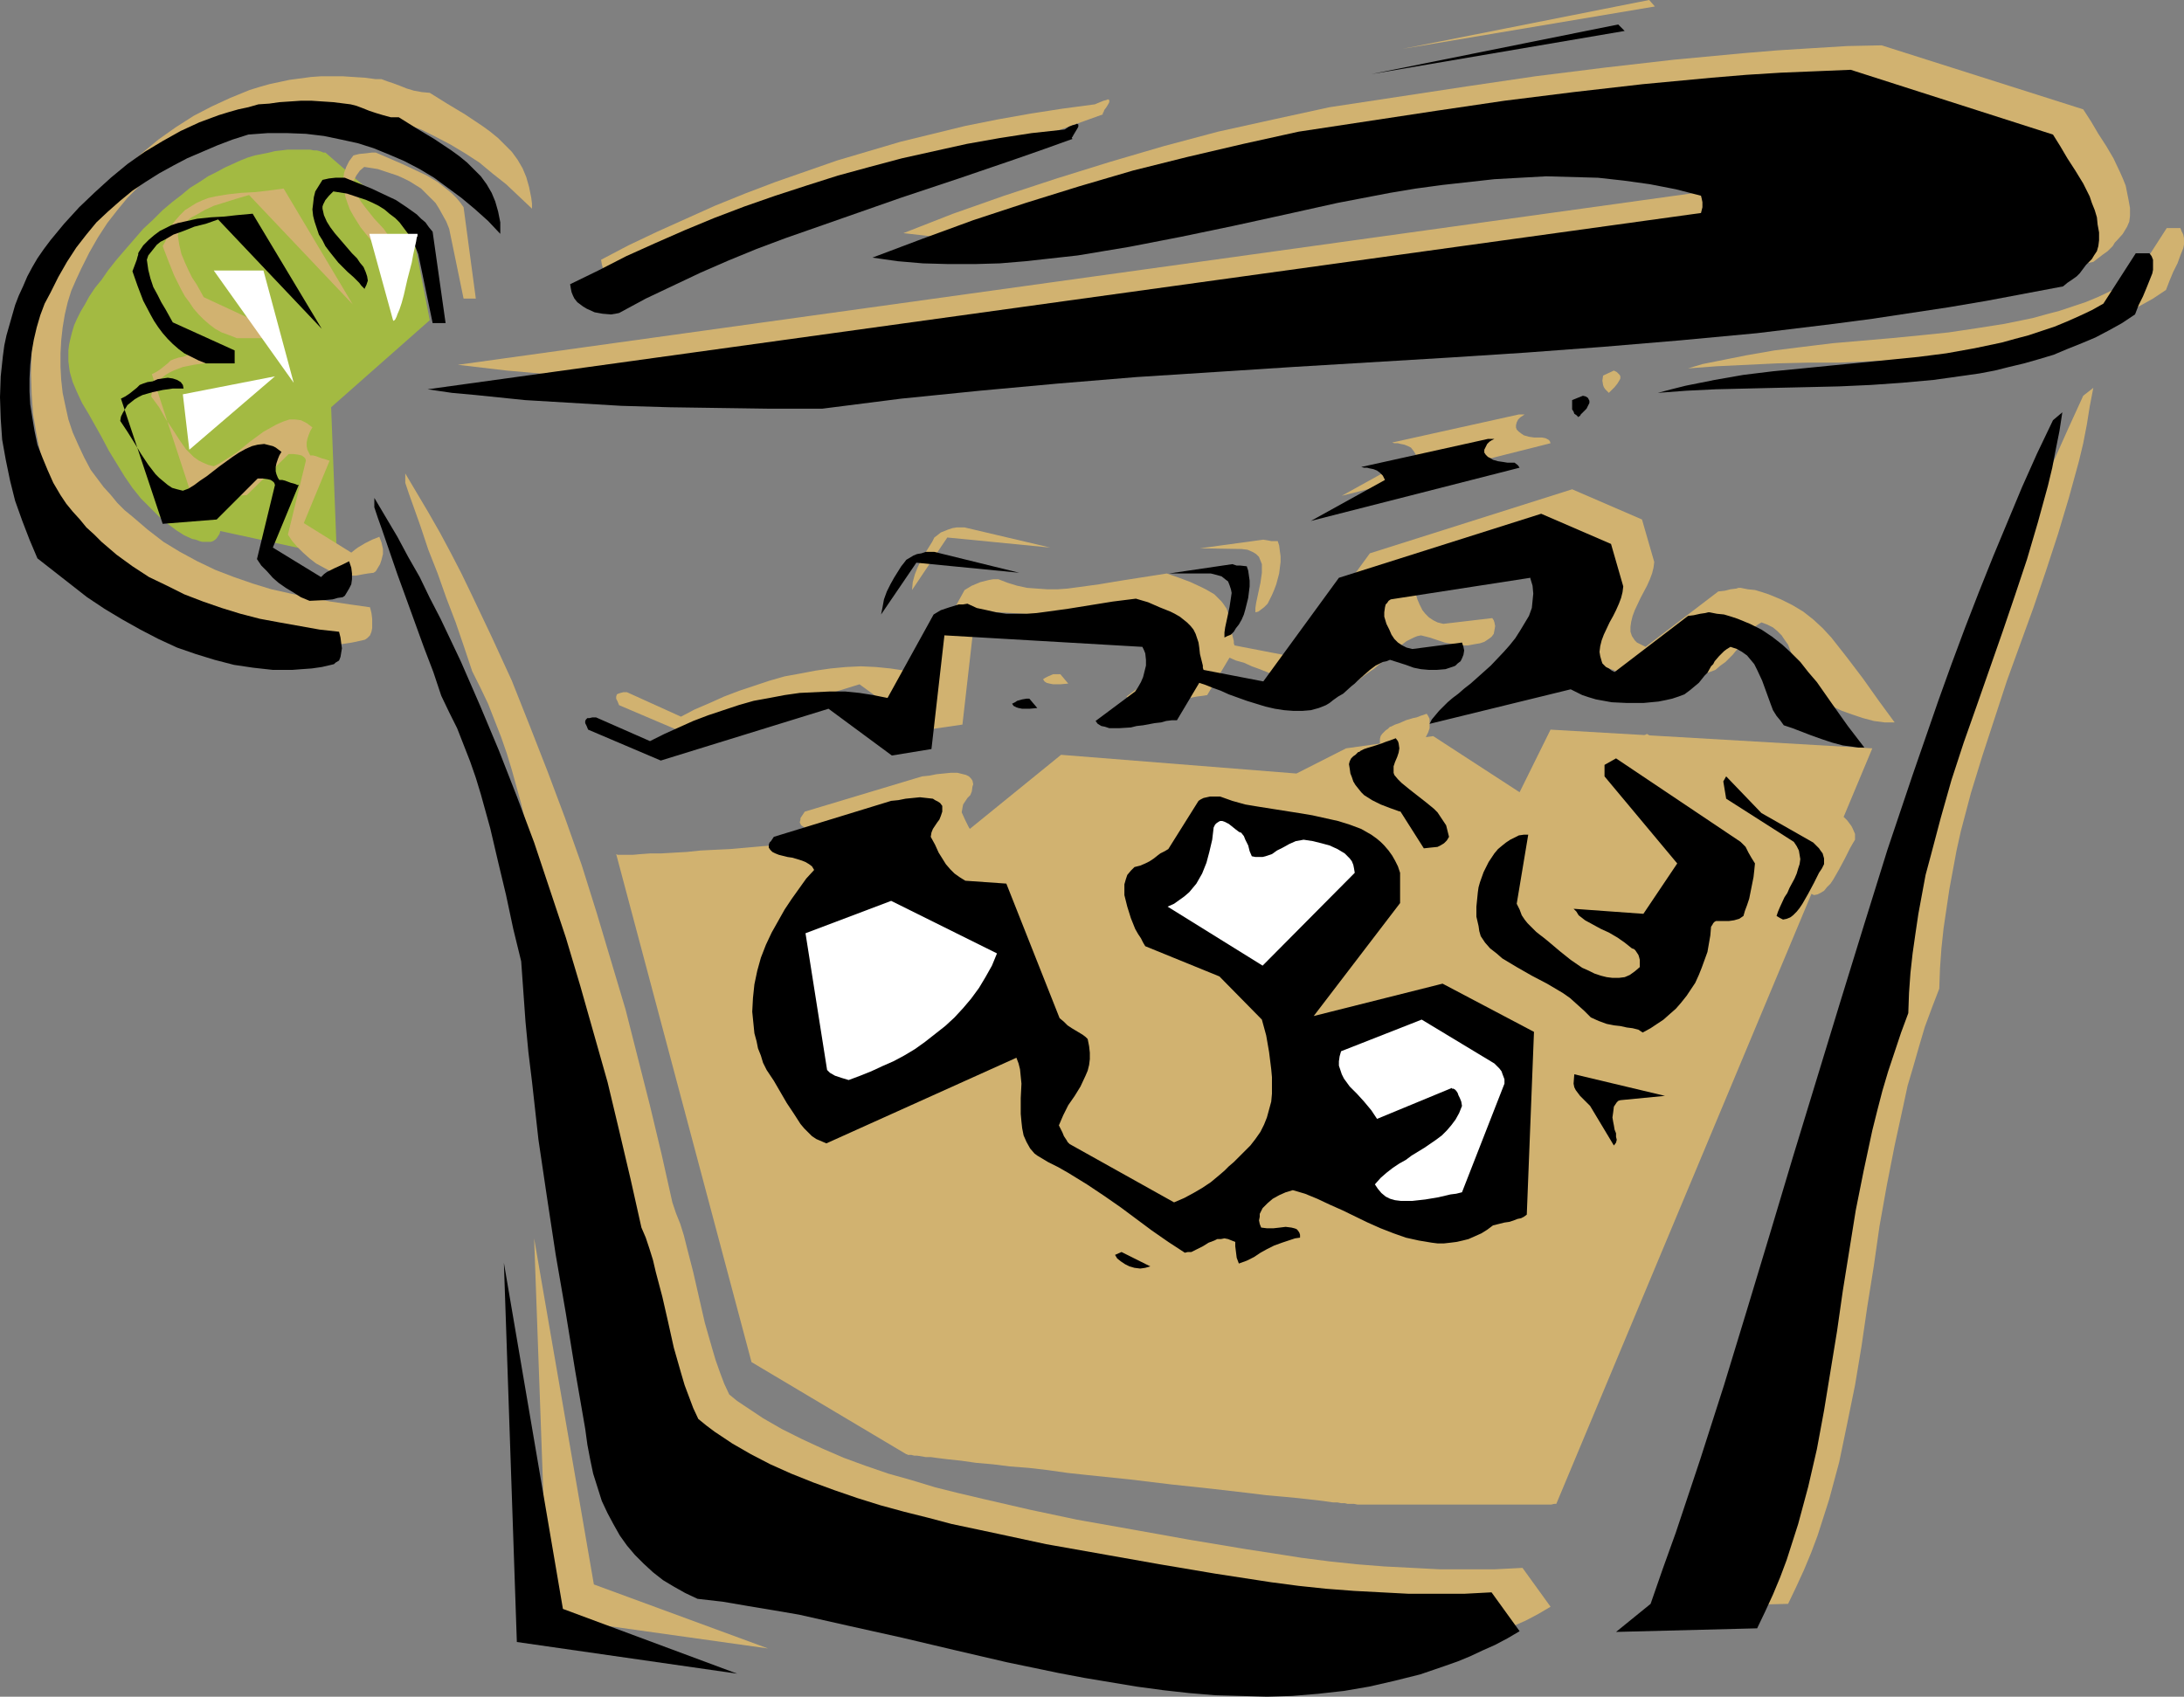
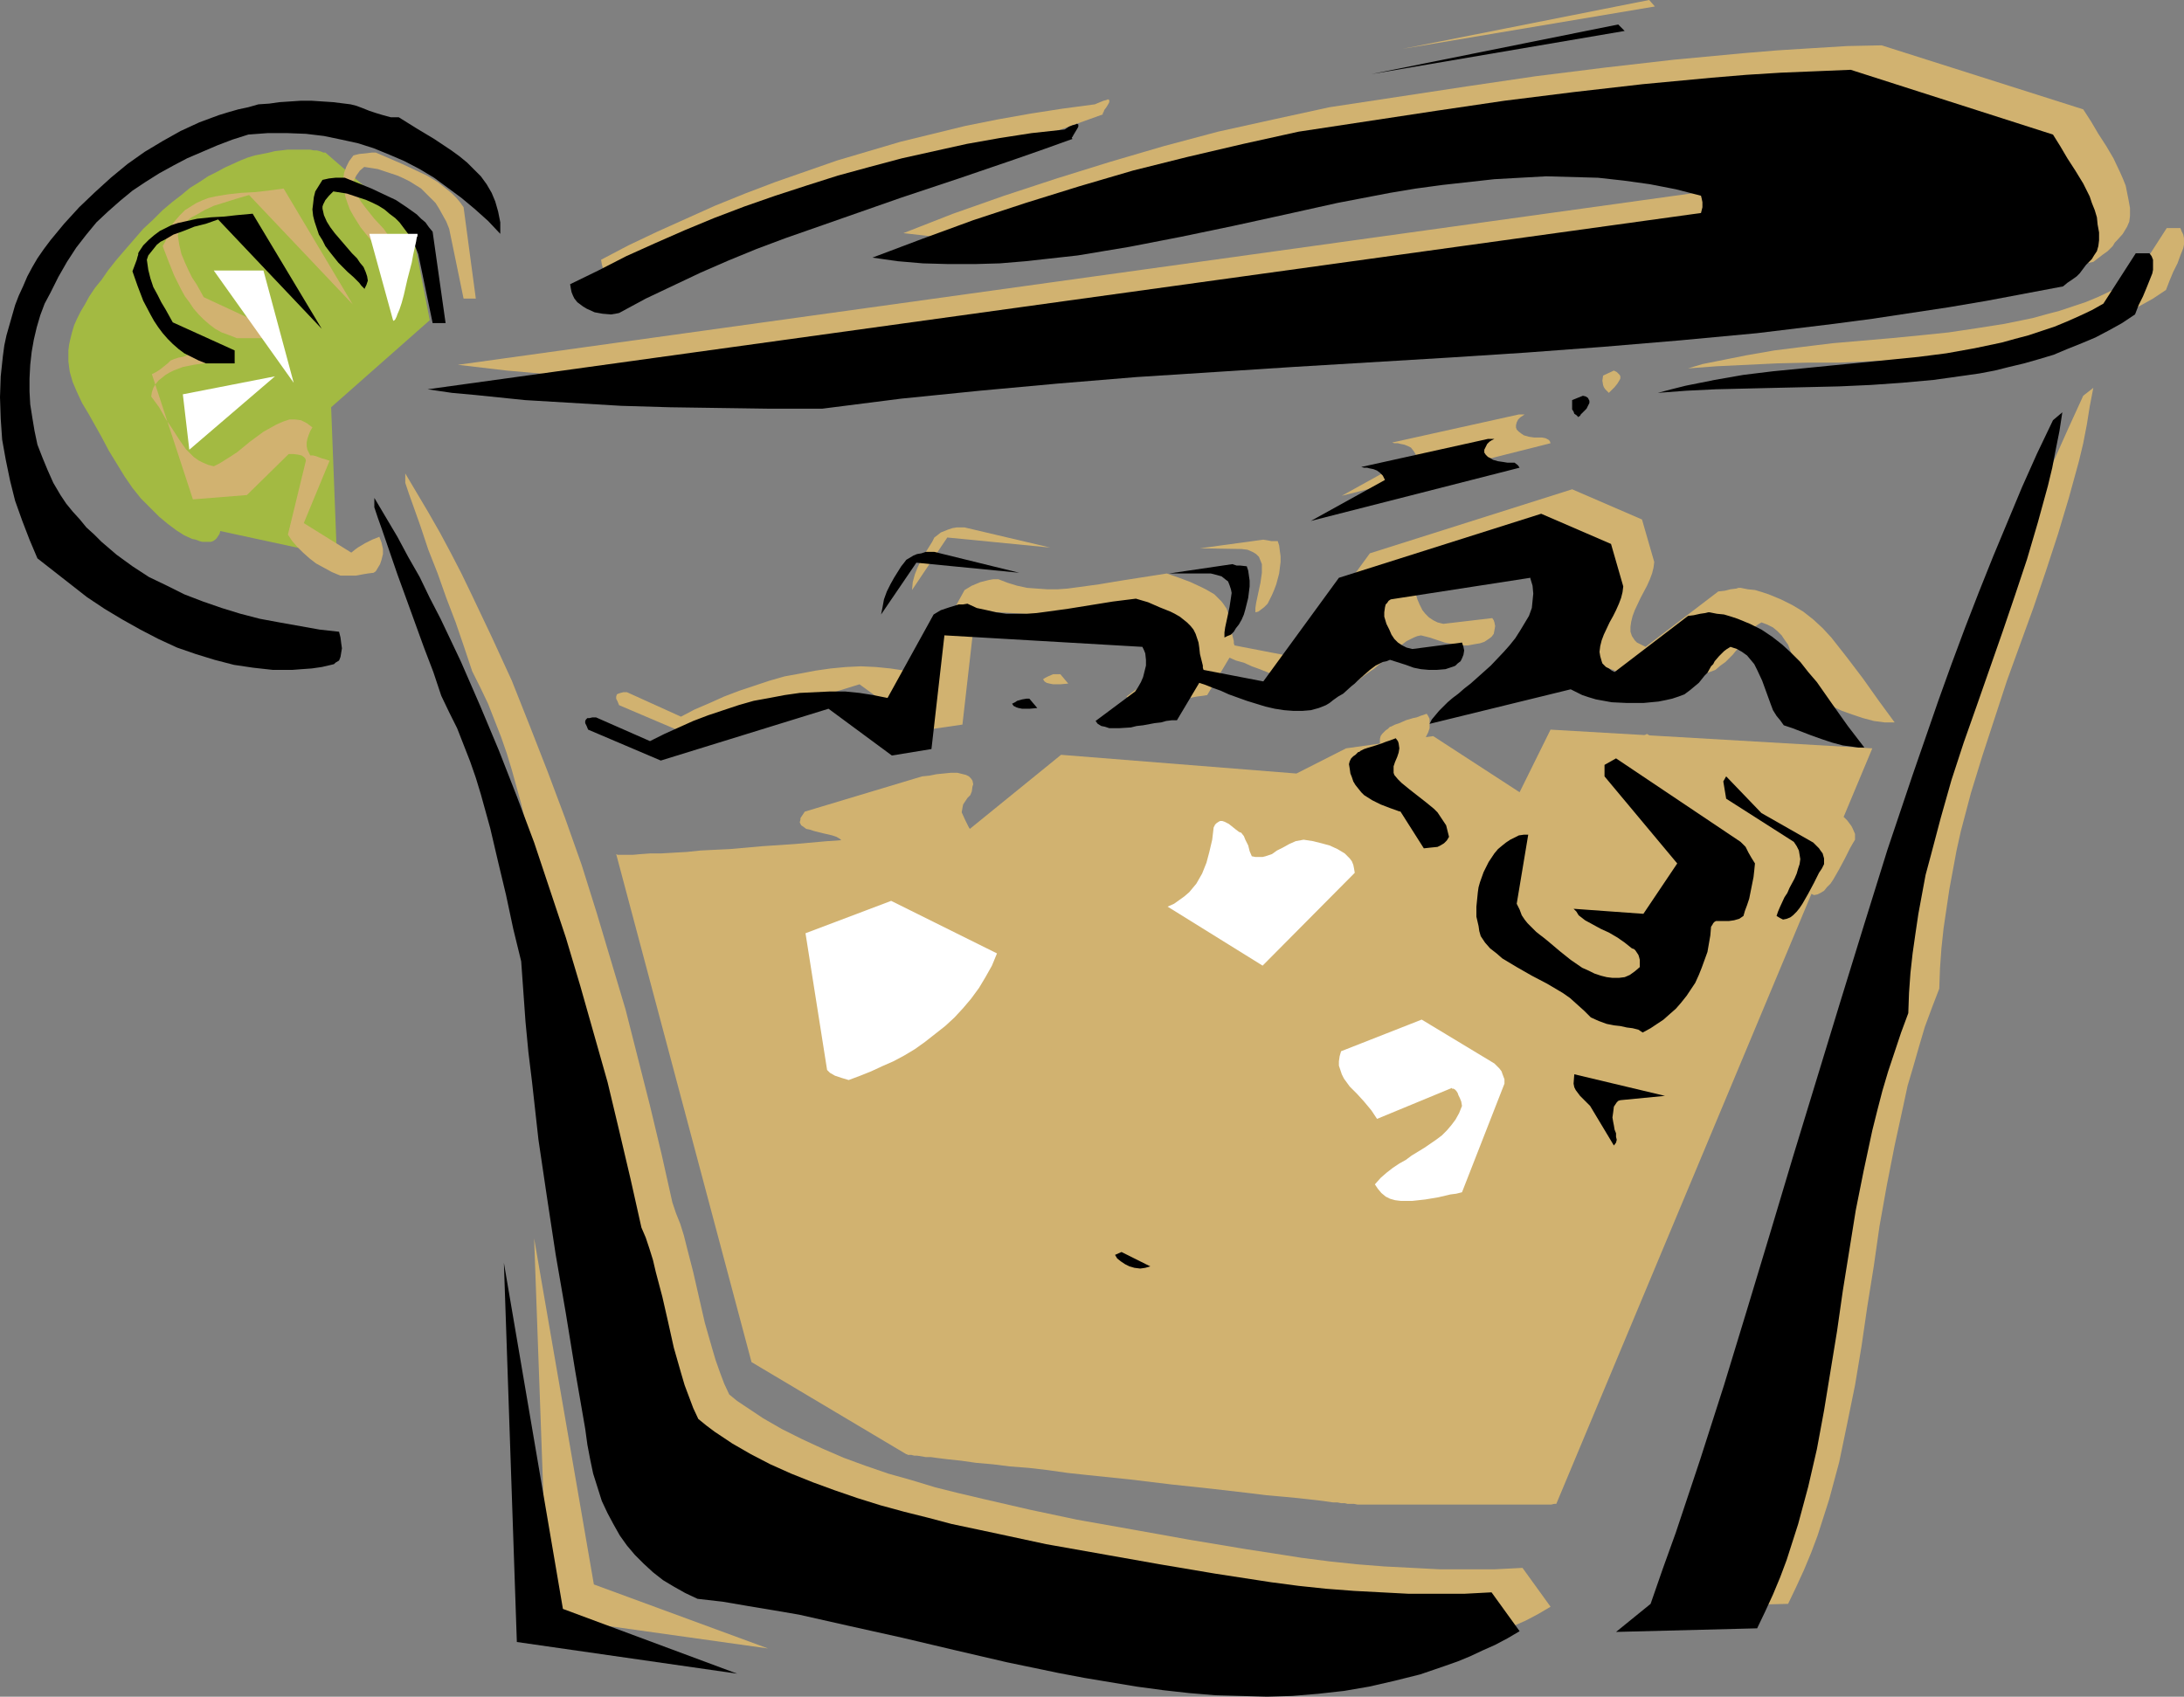
<svg xmlns="http://www.w3.org/2000/svg" xmlns:ns1="http://sodipodi.sourceforge.net/DTD/sodipodi-0.dtd" xmlns:ns2="http://www.inkscape.org/namespaces/inkscape" version="1.0" width="129.724mm" height="100.803mm" id="svg59" ns1:docname="Cocktail 03.wmf">
  <rect width="100%" height="100%" fill="#808080" stroke="none" />
  <ns1:namedview id="namedview59" pagecolor="#ffffff" bordercolor="#000000" borderopacity="0.25" ns2:showpageshadow="2" ns2:pageopacity="0.0" ns2:pagecheckerboard="0" ns2:deskcolor="#d1d1d1" ns2:document-units="mm" />
  <defs id="defs1">
    <pattern id="WMFhbasepattern" patternUnits="userSpaceOnUse" width="6" height="6" x="0" y="0" />
  </defs>
  <path style="fill:#a3ba42;fill-opacity:1;fill-rule:evenodd;stroke:none" d="M 75.629,124.895 74.336,91.45 96.475,71.9 92.435,51.057 73.043,34.253 v 0 h -0.162 -0.323 l -0.323,-0.162 -0.485,-0.162 -0.646,-0.162 h -0.646 l -0.808,-0.162 h -0.808 -0.97 -2.262 -1.131 l -1.293,0.162 -1.454,0.162 -1.293,0.323 -1.616,0.323 -1.616,0.323 -1.616,0.485 -1.616,0.646 -1.778,0.808 -1.778,0.808 -1.778,0.969 -1.939,0.969 -1.939,1.293 -2.101,1.293 -1.939,1.616 -2.101,1.616 -2.101,1.777 -2.101,2.1 -2.262,2.1 -2.101,2.424 -2.101,2.424 -1.939,2.262 -1.778,2.262 -1.454,2.1 -1.454,1.777 -1.293,1.939 -0.97,1.777 -0.97,1.616 -0.808,1.616 -0.646,1.454 -0.485,1.616 -0.323,1.293 -0.323,1.454 -0.162,1.293 v 1.293 1.131 l 0.162,1.293 0.162,1.131 0.646,2.262 0.97,2.262 1.131,2.424 1.454,2.424 1.454,2.585 1.454,2.585 1.616,3.07 1.778,2.908 1.778,2.908 1.778,2.585 1.939,2.424 2.101,2.1 1.939,1.939 1.939,1.616 1.939,1.454 1.778,1.131 1.778,0.808 0.808,0.162 0.808,0.323 0.646,0.162 h 0.646 1.293 l 0.485,-0.162 0.485,-0.323 0.323,-0.323 0.323,-0.485 0.323,-0.485 0.162,-0.646 z" id="path1" />
  <path style="fill:#d1b270;fill-opacity:1;fill-rule:evenodd;stroke:none" d="m 138.329,191.786 30.381,114.07 34.744,20.681 h 0.162 l 0.162,0.162 h 0.323 0.485 l 0.646,0.162 h 0.646 l 0.97,0.162 0.97,0.162 h 1.131 l 1.131,0.162 1.293,0.162 1.293,0.162 3.07,0.323 3.394,0.485 3.717,0.323 3.878,0.485 4.202,0.323 4.202,0.485 4.525,0.646 4.525,0.485 9.373,0.969 9.373,1.131 4.525,0.485 4.525,0.485 4.202,0.485 4.202,0.485 3.878,0.485 3.717,0.323 3.394,0.323 2.909,0.323 1.454,0.162 1.293,0.162 1.131,0.162 1.131,0.162 h 0.97 l 0.808,0.162 h 0.808 l 0.646,0.162 h 0.485 0.323 0.162 0.485 l 0.808,0.162 h 17.453 4.202 4.363 17.453 l 0.646,-0.162 h 0.485 l 70.942,-169.651 -72.235,-4.201 -6.949,14.057 -19.392,-12.603 -19.554,2.747 -11.15,5.655 -52.843,-4.201 -20.685,16.803 h -0.323 -0.162 -0.323 l -0.485,0.162 h -0.646 -0.646 l -0.808,0.162 h -1.778 l -2.101,0.323 -2.262,0.162 -2.586,0.162 -2.909,0.323 -3.07,0.162 -3.232,0.323 -3.394,0.323 -7.11,0.485 -7.272,0.646 -7.272,0.485 -7.272,0.646 -3.394,0.162 -3.232,0.162 -3.07,0.323 -2.909,0.162 -2.747,0.162 h -2.424 l -2.262,0.162 -1.778,0.162 h -1.454 -0.646 -0.646 -0.646 z" id="path2" />
  <path style="fill:#d1b270;fill-opacity:1;fill-rule:evenodd;stroke:none" d="M 370.225,0 314.796,10.987 371.518,1.454 Z" id="path3" />
  <path style="fill:#d1b270;fill-opacity:1;fill-rule:evenodd;stroke:none" d="m 422.422,10.179 -7.757,0.162 -7.918,0.485 -7.757,0.485 -7.757,0.646 -15.514,1.454 -15.514,1.777 -15.514,1.939 -15.352,2.262 -30.866,4.686 -12.605,2.747 -12.443,2.747 -12.12,3.231 -12.12,3.555 -11.958,3.716 -11.797,3.878 -11.474,4.039 -11.15,4.362 5.656,0.646 5.656,0.485 5.818,0.323 h 5.656 l 5.818,-0.323 5.818,-0.323 5.818,-0.646 5.818,-0.808 5.656,-0.808 5.818,-0.969 11.797,-2.262 11.635,-2.585 11.797,-2.585 11.635,-2.424 11.797,-2.262 5.818,-0.969 5.979,-0.808 5.818,-0.808 5.818,-0.485 5.818,-0.485 5.818,-0.162 5.818,0.162 5.818,0.162 5.818,0.646 5.818,0.808 5.818,1.131 5.656,1.293 0.162,0.808 0.162,0.808 -0.162,1.131 v 0.485 l -0.162,0.646 -286.032,39.747 5.494,0.646 5.494,0.646 10.989,0.969 10.827,0.808 10.827,0.485 10.989,0.485 11.15,0.162 h 11.312 l 11.635,0.162 8.888,-1.131 8.888,-1.131 17.614,-1.777 17.614,-1.777 17.614,-1.293 17.614,-1.293 17.453,-0.969 17.453,-1.131 17.453,-0.969 17.453,-1.131 17.291,-1.293 17.291,-1.454 17.291,-1.777 17.13,-1.939 8.726,-1.131 8.565,-1.293 8.565,-1.293 8.565,-1.454 8.565,-1.616 8.403,-1.616 2.101,-1.616 1.131,-0.808 0.485,-0.485 0.646,-0.646 0.485,-0.808 0.485,-0.485 1.293,-1.454 0.485,-0.808 0.485,-0.808 0.485,-1.131 0.162,-1.293 v -1.777 l -0.323,-1.777 -0.323,-1.616 -0.323,-1.616 -0.646,-1.616 -0.646,-1.454 -1.454,-3.07 -1.616,-2.747 -1.778,-2.747 -1.616,-2.747 -1.778,-2.747 z" id="path4" />
-   <path style="fill:#d1b270;fill-opacity:1;fill-rule:evenodd;stroke:none" d="M 84.355,17.773 81.931,17.45 79.346,17.288 76.922,17.127 h -2.424 -2.424 l -2.262,0.162 -2.424,0.323 -2.424,0.323 -2.262,0.485 -2.262,0.485 -2.262,0.646 -2.101,0.646 -4.363,1.777 -4.202,1.939 -4.04,2.1 -4.04,2.585 -3.878,2.747 -3.717,3.07 -3.555,3.231 -3.555,3.393 -3.394,3.555 -3.07,3.878 -1.454,1.939 -1.293,2.1 -1.293,1.939 -1.131,2.1 -0.97,2.262 -0.97,2.1 -0.808,2.1 -0.646,2.262 -0.646,2.262 -0.646,2.262 -0.485,2.262 -0.323,2.262 -0.485,4.686 -0.162,4.686 0.162,4.847 0.323,4.524 0.808,4.686 0.97,4.686 1.131,4.524 1.454,4.362 1.778,4.362 1.778,4.039 3.717,3.07 3.717,2.908 3.717,2.747 3.878,2.585 4.04,2.585 4.04,2.262 4.04,2.1 4.202,1.777 4.202,1.616 4.202,1.293 4.363,0.969 4.202,0.808 4.363,0.323 2.262,0.162 h 2.262 l 2.101,-0.162 2.262,-0.162 2.101,-0.323 2.262,-0.485 0.646,-0.162 0.485,-0.323 0.646,-0.646 0.323,-0.808 0.162,-0.808 v -0.969 -1.131 l -0.162,-1.293 -0.323,-1.293 -4.525,-0.646 -4.363,-0.646 -4.363,-0.808 -4.525,-0.969 -4.363,-0.969 -4.202,-1.293 -4.202,-1.454 -4.202,-1.616 -4.04,-1.939 -3.878,-2.1 -3.717,-2.262 -3.555,-2.747 -3.394,-2.908 -1.778,-1.454 -1.616,-1.616 -1.454,-1.777 -1.616,-1.777 -1.454,-1.939 -1.454,-1.939 -1.454,-2.747 -1.293,-2.747 -1.293,-2.908 -0.97,-2.908 -0.646,-2.908 -0.646,-3.07 -0.323,-2.908 -0.162,-2.908 v -3.07 l 0.162,-2.908 0.323,-2.908 0.485,-2.908 0.646,-2.747 0.808,-2.585 1.131,-2.585 1.131,-2.424 1.778,-3.555 1.939,-3.393 2.101,-3.231 2.262,-2.908 2.262,-2.747 2.586,-2.585 2.747,-2.262 2.747,-2.262 3.07,-1.939 2.909,-1.939 3.07,-1.777 3.394,-1.616 3.232,-1.454 3.394,-1.454 3.394,-1.293 3.555,-1.293 4.525,-0.162 h 4.202 l 4.202,0.162 4.04,0.485 3.878,0.646 3.717,0.969 3.717,1.131 3.555,1.293 3.232,1.616 3.394,1.777 3.232,1.939 3.232,2.1 2.909,2.424 3.07,2.424 2.909,2.747 2.909,2.747 v -1.131 l -0.162,-1.293 -0.485,-2.424 -0.646,-2.262 -0.808,-1.939 -1.131,-1.939 -1.293,-1.777 -1.454,-1.454 -1.616,-1.616 -1.778,-1.454 -1.778,-1.293 -3.878,-2.585 -4.04,-2.424 L 96.475,20.843 94.697,20.681 92.92,20.358 91.304,19.873 89.688,19.227 88.395,18.742 86.941,18.258 85.648,17.773 Z" id="path5" />
  <path style="fill:#d1b270;fill-opacity:1;fill-rule:evenodd;stroke:none" d="m 245.793,23.428 -7.272,0.969 -7.272,1.131 -7.272,1.293 -7.272,1.454 -7.272,1.777 -7.272,1.777 -7.11,2.1 -7.11,2.1 -6.949,2.424 -6.949,2.424 -6.787,2.585 -6.787,2.747 -6.464,2.908 -6.464,2.908 -6.464,3.07 -6.141,3.231 0.162,0.969 0.162,0.646 0.323,0.808 0.323,0.808 0.646,0.646 1.293,1.131 0.808,0.485 1.778,0.646 1.778,0.485 h 1.939 0.808 l 0.97,-0.162 5.979,-3.231 6.141,-2.908 6.141,-2.908 6.302,-2.747 6.302,-2.585 6.464,-2.424 12.766,-4.686 13.09,-4.362 6.464,-2.262 6.464,-2.1 12.928,-4.362 6.302,-2.262 6.302,-2.262 v -0.162 -0.162 l 0.162,-0.162 0.162,-0.485 0.485,-0.646 0.485,-0.808 0.162,-0.323 V 22.62 22.459 l -0.323,-0.162 -0.323,0.162 -0.646,0.162 -0.808,0.323 z" id="path6" />
  <path style="fill:#d1b270;fill-opacity:1;fill-rule:evenodd;stroke:none" d="m 84.355,34.253 h -0.808 l -1.293,0.162 -1.616,0.162 -1.293,0.323 -0.97,1.293 -0.646,1.293 -0.485,1.293 -0.162,1.293 v 1.454 l 0.162,1.293 0.323,1.454 0.485,1.454 0.485,1.293 0.808,1.454 0.808,1.293 0.808,1.293 1.939,2.424 2.101,2.1 1.293,1.131 1.293,1.293 0.485,0.646 0.323,0.323 0.323,0.323 v 0.162 l 0.485,-0.969 0.162,-0.969 V 56.55 L 89.041,55.419 88.557,54.45 87.91,53.48 86.941,52.511 86.133,51.38 84.032,49.118 82.093,46.694 81.123,45.402 80.315,44.109 79.669,42.817 79.346,41.362 v -0.485 l 0.162,-0.485 0.485,-0.969 0.808,-1.131 0.97,-0.808 3.07,0.485 2.909,0.969 1.454,0.485 1.454,0.646 1.293,0.646 1.293,0.808 1.293,0.808 1.131,1.131 0.97,0.969 1.131,1.131 0.808,1.293 0.808,1.454 0.808,1.454 0.646,1.616 3.232,15.672 h 2.747 l -2.747,-20.52 -0.808,-1.131 -0.808,-0.969 -0.97,-0.969 -0.97,-0.808 -2.262,-1.777 -2.424,-1.454 -2.747,-1.293 -2.747,-1.293 z" id="path7" />
  <path style="fill:#d1b270;fill-opacity:1;fill-rule:evenodd;stroke:none" d="m 60.115,42.817 -2.909,0.323 -3.07,0.162 -2.909,0.323 -2.909,0.485 -1.454,0.323 -1.293,0.485 -1.454,0.646 -1.293,0.808 -1.293,0.808 -1.131,1.131 -1.131,1.293 -1.131,1.454 -0.162,0.162 v 0.485 l -0.162,0.485 -0.162,0.646 -0.485,1.293 -0.646,1.131 1.293,3.393 1.293,3.231 1.616,3.231 0.808,1.454 0.97,1.293 0.97,1.454 1.131,1.293 1.131,1.131 1.293,1.131 1.293,0.969 1.454,0.808 1.778,0.646 1.616,0.646 h 6.464 v -2.747 0 l -13.898,-6.463 -0.808,-1.454 -0.808,-1.454 -0.97,-1.454 -0.808,-1.616 -0.808,-1.777 -0.808,-1.939 -0.485,-2.1 -0.323,-2.1 0.323,-0.969 0.646,-0.808 0.646,-0.808 0.646,-0.808 0.808,-0.646 0.97,-0.485 1.939,-1.131 2.101,-0.969 2.586,-0.808 2.586,-0.808 2.747,-0.808 23.27,24.559 -15.514,-26.013 z" id="path8" />
  <path style="fill:#d1b270;fill-opacity:1;fill-rule:evenodd;stroke:none" d="m 486.415,51.218 -7.272,11.31 -2.586,1.454 -2.909,1.454 -2.747,1.293 -2.747,1.131 -2.909,0.969 -2.909,0.969 -3.07,0.808 -2.909,0.808 -6.302,1.293 -6.141,0.969 -6.464,0.969 -6.302,0.646 -6.626,0.646 -13.09,1.131 -6.626,0.808 -6.464,0.808 -6.464,1.131 -6.464,1.293 -3.232,0.646 -3.232,0.969 6.464,-0.485 6.787,-0.323 6.787,-0.323 6.787,-0.162 h 6.949 l 7.11,-0.323 7.11,-0.323 6.949,-0.323 7.11,-0.808 6.787,-0.808 6.949,-1.293 3.394,-0.646 3.232,-0.808 3.232,-0.969 3.232,-0.969 3.232,-1.293 3.232,-1.293 3.07,-1.293 3.07,-1.616 2.909,-1.616 2.909,-1.939 0.808,-2.1 0.808,-1.939 0.97,-1.939 0.646,-1.777 0.646,-1.616 0.162,-0.808 v -0.646 -0.808 l -0.162,-0.808 -0.323,-0.646 -0.323,-0.808 z" id="path9" />
  <path style="fill:#d1b270;fill-opacity:1;fill-rule:evenodd;stroke:none" d="m 41.046,80.14 -0.97,0.162 -0.97,0.323 -0.808,0.323 -0.646,0.646 -1.616,1.293 -0.97,0.646 -0.97,0.485 9.211,28.114 12.12,-0.969 9.373,-9.21 h 1.131 l 1.131,0.162 0.646,0.162 0.485,0.323 0.323,0.323 0.162,0.485 -4.04,16.642 0.97,1.454 1.131,1.293 1.293,1.293 1.454,1.293 1.454,1.131 1.778,0.969 1.778,0.969 1.939,0.808 h 3.394 l 1.778,-0.323 0.97,-0.162 1.293,-0.162 0.485,-0.323 0.485,-0.808 0.485,-0.808 0.323,-0.969 0.323,-1.293 v -1.131 l -0.323,-1.454 -0.485,-1.293 -1.616,0.646 -1.616,0.808 -1.616,0.969 -0.646,0.485 -0.808,0.646 -10.666,-6.624 5.818,-14.057 h -0.162 l -0.485,-0.162 -0.485,-0.162 -0.646,-0.162 -1.293,-0.485 -0.646,-0.162 h -0.646 l -0.323,-0.646 -0.323,-0.646 -0.162,-0.808 v -0.808 l 0.162,-0.808 0.323,-0.969 0.323,-0.808 0.485,-0.808 -0.646,-0.485 -0.646,-0.485 -0.646,-0.323 -0.646,-0.323 -1.293,-0.162 h -1.293 l -1.454,0.485 -1.454,0.646 -1.454,0.808 -1.454,0.808 -3.07,2.262 -2.747,2.262 -1.454,0.969 -1.293,0.808 -1.293,0.808 -1.293,0.646 -1.293,-0.323 -1.131,-0.485 -0.97,-0.485 -1.131,-0.808 -0.808,-0.808 -0.97,-0.969 -1.454,-2.1 -1.454,-2.262 -1.616,-2.424 -1.454,-2.585 -1.778,-2.424 0.162,-0.969 0.323,-0.969 0.485,-0.808 0.646,-0.808 0.808,-0.646 0.808,-0.646 0.808,-0.485 0.97,-0.485 2.101,-0.808 2.424,-0.485 2.262,-0.323 h 2.424 l -0.162,-0.646 -0.646,-0.646 -0.646,-0.485 -0.97,-0.323 -1.131,-0.162 h -1.131 l -1.131,0.323 z" id="path10" />
  <path style="fill:#d1b270;fill-opacity:1;fill-rule:evenodd;stroke:none" d="m 362.307,83.21 -2.424,1.131 -0.162,1.131 0.162,0.969 0.162,0.485 0.323,0.485 0.323,0.323 0.485,0.485 v 0 l 0.162,-0.162 0.162,-0.162 0.323,-0.323 0.646,-0.646 0.646,-0.808 0.485,-0.808 0.162,-0.323 v -0.485 l -0.162,-0.323 -0.323,-0.323 -0.323,-0.323 z" id="path11" />
  <path style="fill:#d1b270;fill-opacity:1;fill-rule:evenodd;stroke:none" d="m 467.67,88.865 -3.394,7.432 -3.394,7.594 -3.394,7.755 -3.232,7.755 -3.07,7.917 -3.07,8.079 -3.07,8.079 -2.909,8.24 -5.818,16.642 -5.656,16.965 -5.333,17.127 -5.333,17.127 -10.504,34.576 -5.171,17.288 -5.171,17.127 -5.171,16.965 -5.333,16.642 -2.747,8.24 -2.747,8.079 -2.747,8.24 -2.909,7.917 -7.757,6.301 31.674,-0.808 1.778,-3.716 1.778,-3.878 1.616,-3.878 1.454,-3.878 1.293,-4.039 1.293,-4.039 1.131,-4.201 1.131,-4.201 1.778,-8.563 1.778,-8.725 1.454,-8.725 1.293,-8.886 1.454,-9.048 1.293,-9.048 1.616,-9.048 1.778,-9.048 1.939,-8.886 0.97,-4.524 1.293,-4.362 1.293,-4.524 1.293,-4.362 1.616,-4.362 1.616,-4.201 0.162,-4.524 0.323,-4.524 0.485,-4.524 0.646,-4.362 0.646,-4.362 0.808,-4.362 0.808,-4.362 0.97,-4.362 2.262,-8.563 2.586,-8.402 2.747,-8.402 2.747,-8.402 5.979,-16.48 2.747,-8.079 2.747,-8.402 2.424,-8.079 2.262,-8.24 0.97,-4.039 0.808,-4.201 0.646,-4.039 0.808,-4.201 z" id="path12" />
  <path style="fill:#d1b270;fill-opacity:1;fill-rule:evenodd;stroke:none" d="m 340.976,93.066 -28.442,6.301 0.485,0.162 h 0.808 l 0.646,0.162 0.808,0.162 0.808,0.323 0.646,0.323 0.646,0.808 0.485,0.808 -16.645,9.21 46.864,-11.795 -0.162,-0.485 -0.323,-0.323 -0.646,-0.323 -0.808,-0.162 h -0.808 -0.97 l -1.131,-0.162 -1.131,-0.323 -0.485,-0.323 -0.646,-0.485 -0.485,-0.485 -0.162,-0.485 v -0.485 l 0.162,-0.646 0.323,-0.646 0.485,-0.485 0.485,-0.323 0.485,-0.323 z" id="path13" />
  <path style="fill:#d1b270;fill-opacity:1;fill-rule:evenodd;stroke:none" d="m 477.527,107.93 -15.675,52.188 z" id="path14" />
  <path style="fill:#d1b270;fill-opacity:1;fill-rule:evenodd;stroke:none" d="m 90.981,108.415 0.808,2.424 0.808,2.262 1.778,5.009 1.778,5.332 2.101,5.332 1.939,5.493 2.101,5.493 1.939,5.655 1.778,5.332 1.778,3.555 1.778,3.716 1.454,3.716 1.454,3.716 1.293,3.716 1.131,3.716 2.101,7.594 1.778,7.594 1.616,7.432 1.778,7.594 1.778,7.271 0.485,6.786 0.485,6.786 0.646,6.786 0.646,6.463 1.616,13.249 1.939,13.087 1.939,12.764 2.101,13.087 2.262,12.926 2.262,13.087 0.485,3.555 0.485,3.393 0.808,3.07 0.97,3.07 0.97,2.908 1.131,2.747 1.454,2.585 1.454,2.585 1.616,2.262 1.778,2.1 1.939,1.939 2.101,1.939 2.262,1.616 2.424,1.616 2.586,1.454 2.747,1.293 5.656,0.646 5.656,0.969 5.656,0.969 5.818,0.969 11.474,2.424 11.635,2.747 11.635,2.747 11.797,2.747 11.635,2.424 5.979,1.131 5.818,0.969 5.818,0.969 5.818,0.808 5.818,0.646 5.979,0.485 5.818,0.162 5.818,0.162 5.818,-0.323 5.656,-0.323 5.818,-0.646 5.656,-0.969 5.656,-1.293 5.656,-1.454 5.656,-1.939 2.909,-0.969 2.747,-1.131 2.747,-1.293 2.909,-1.293 2.747,-1.454 2.747,-1.616 -6.302,-8.725 -6.302,0.323 h -6.141 -6.141 l -6.141,-0.323 -6.302,-0.323 -6.141,-0.485 -6.141,-0.646 -6.302,-0.808 -6.141,-0.969 -6.302,-0.969 -12.605,-2.1 -12.605,-2.262 -12.766,-2.262 -10.666,-2.262 -10.504,-2.424 -5.494,-1.293 -5.171,-1.293 -5.333,-1.616 -5.171,-1.454 -5.171,-1.777 -4.848,-1.777 -4.848,-2.1 -4.525,-2.1 -4.525,-2.262 -4.202,-2.424 -3.878,-2.585 -1.939,-1.293 -1.778,-1.454 -1.131,-2.424 -0.97,-2.585 -0.97,-2.747 -0.808,-2.747 -1.616,-5.655 -1.293,-5.655 -1.293,-5.655 -1.454,-5.655 -0.646,-2.585 -0.808,-2.585 -0.97,-2.424 -0.808,-2.424 -2.424,-10.825 -2.586,-10.825 -2.747,-10.825 -2.747,-10.825 -3.232,-10.825 -3.232,-10.825 -3.394,-10.825 -3.717,-10.502 -3.878,-10.341 -4.04,-10.341 -4.04,-10.179 -4.525,-9.856 -4.525,-9.533 -2.262,-4.686 -2.424,-4.686 -2.424,-4.524 -2.586,-4.524 -2.586,-4.362 -2.586,-4.362 z" id="path15" />
  <path style="fill:#d1b270;fill-opacity:1;fill-rule:evenodd;stroke:none" d="m 352.934,109.869 -45.41,14.38 -16.968,23.266 -13.413,-2.585 -0.162,-0.485 v -0.485 l -0.323,-1.293 -0.323,-1.293 -0.323,-1.454 v -1.131 l -0.323,-1.131 -0.323,-0.969 -0.646,-0.969 -0.485,-0.646 -0.808,-0.808 -0.808,-0.808 -0.808,-0.485 -1.131,-0.646 -0.97,-0.485 -2.424,-1.131 -2.586,-0.969 -2.747,-0.969 -5.171,0.808 -5.171,0.808 -4.848,0.808 -4.686,0.646 -2.424,0.323 -2.262,0.162 h -2.262 l -2.262,-0.162 -2.262,-0.162 -2.262,-0.485 -2.101,-0.646 -2.101,-0.808 h -1.131 l -0.97,0.162 -1.939,0.485 -1.939,0.808 -1.616,0.969 -10.342,18.742 -3.07,-0.646 -3.232,-0.485 -3.232,-0.323 -3.394,-0.162 -3.394,0.162 -3.394,0.323 -3.394,0.485 -3.394,0.646 -3.555,0.646 -3.394,0.969 -3.394,1.131 -3.394,1.131 -3.394,1.293 -3.232,1.454 -3.394,1.454 -3.07,1.616 -12.12,-5.493 h -0.808 l -0.646,0.162 -0.485,0.162 -0.323,0.162 -0.162,0.485 v 0.485 l 0.323,0.646 0.323,0.808 16.322,6.948 37.653,-11.633 14.221,10.341 8.888,-1.293 2.909,-25.528 44.44,2.585 0.323,0.646 0.162,0.808 0.323,1.293 v 1.454 l -0.323,1.293 -0.323,1.293 -0.646,1.131 -0.485,1.131 -0.646,0.969 -8.888,6.624 0.646,0.646 0.646,0.323 0.97,0.323 0.808,0.323 h 1.131 1.131 l 2.586,-0.162 1.293,-0.323 1.293,-0.162 2.747,-0.485 2.586,-0.485 1.293,-0.162 0.97,-0.162 5.01,-8.402 1.454,0.646 1.778,0.485 1.778,0.808 1.778,0.646 4.04,1.616 4.202,1.293 2.101,0.485 2.101,0.323 1.939,0.162 h 2.101 l 1.939,-0.162 1.778,-0.485 1.616,-0.646 0.808,-0.485 0.808,-0.646 1.131,-0.808 0.97,-0.646 1.939,-1.616 0.808,-0.646 0.646,-0.646 1.454,-1.293 1.293,-1.131 1.293,-0.969 1.616,-0.808 0.808,-0.323 0.808,-0.162 1.939,0.485 3.394,1.131 1.616,0.323 1.778,0.323 h 1.778 l 1.778,-0.323 0.97,-0.162 0.97,-0.323 0.485,-0.323 0.485,-0.323 0.646,-0.485 0.485,-0.646 0.162,-0.808 0.162,-0.969 -0.162,-0.808 -0.162,-0.485 -0.323,-0.485 -10.989,1.293 -1.293,-0.323 -0.97,-0.485 -0.97,-0.646 -0.808,-0.808 -0.646,-0.808 -0.646,-1.293 -0.485,-1.131 -0.485,-1.616 v -1.131 l 0.162,-1.131 0.162,-0.485 0.323,-0.485 0.323,-0.323 0.485,-0.323 31.189,-4.847 0.646,1.777 0.162,1.616 v 1.777 l -0.485,1.616 -0.485,1.777 -0.808,1.616 -0.97,1.616 -1.293,1.616 -1.293,1.616 -1.293,1.616 -2.909,2.908 -1.616,1.454 -1.454,1.293 -1.454,1.293 -1.454,1.293 -1.454,0.969 -1.131,1.131 -1.131,0.969 -1.131,0.969 -0.808,0.969 -0.808,0.808 -0.646,0.969 -0.646,0.969 31.674,-7.755 1.131,0.808 1.454,0.485 1.454,0.646 1.616,0.323 3.394,0.646 3.555,0.323 h 3.717 l 1.616,-0.162 1.778,-0.323 1.616,-0.162 1.454,-0.323 1.454,-0.485 1.293,-0.485 1.131,-0.969 1.131,-0.808 0.808,-0.808 0.808,-0.808 0.646,-0.808 0.646,-0.646 0.97,-1.454 0.323,-0.485 0.485,-0.646 0.808,-1.131 1.131,-1.131 0.646,-0.485 0.808,-0.485 1.293,0.485 1.293,0.646 0.97,0.808 0.97,0.969 0.646,0.969 0.808,1.131 0.97,2.585 0.97,2.747 0.97,2.585 0.646,1.293 0.646,1.131 0.808,1.131 0.97,0.969 1.939,0.646 2.101,0.808 2.101,0.969 2.262,0.808 2.424,0.808 2.424,0.646 2.424,0.323 h 1.131 1.131 l -3.555,-4.847 -3.555,-5.009 -3.555,-4.686 -1.778,-2.262 -1.778,-2.262 -1.939,-2.1 -2.101,-1.939 -2.262,-1.777 -2.424,-1.454 -2.586,-1.293 -2.747,-1.131 -1.454,-0.485 -1.616,-0.485 -1.616,-0.162 -1.616,-0.323 h -0.485 l -0.485,0.162 -1.293,0.162 -1.293,0.323 -1.454,0.162 -16.322,12.441 -0.646,-0.323 -0.646,-0.323 -0.646,-0.323 -0.485,-0.485 -0.323,-0.485 -0.323,-0.485 -0.323,-0.969 v -1.131 l 0.162,-1.131 0.323,-1.293 0.485,-1.293 1.293,-2.747 1.454,-2.747 0.646,-1.454 0.485,-1.293 0.323,-1.293 0.162,-1.293 -2.747,-9.533 z" id="path16" />
  <path style="fill:#d1b270;fill-opacity:1;fill-rule:evenodd;stroke:none" d="m 216.544,118.432 h -1.778 l -0.97,0.162 -0.97,0.323 -0.808,0.323 -0.808,0.323 -0.808,0.646 -0.646,0.485 -0.485,0.969 -0.808,1.293 -0.808,1.293 -0.808,1.454 -0.808,1.616 -0.646,1.616 -0.485,1.777 -0.162,1.777 7.918,-11.795 23.109,2.262 z" id="path17" />
  <path style="fill:#d1b270;fill-opacity:1;fill-rule:evenodd;stroke:none" d="m 283.608,121.179 -14.221,1.939 9.373,0.162 1.293,0.162 1.131,0.485 0.808,0.485 0.646,0.646 0.323,0.808 0.323,0.808 v 0.969 0.969 l -0.323,2.262 -0.97,4.524 -0.162,1.131 v 0.969 l 0.646,-0.162 0.646,-0.485 0.646,-0.485 0.808,-0.808 0.485,-0.969 0.485,-0.969 0.485,-1.131 0.485,-1.293 0.646,-2.424 0.162,-1.293 0.162,-1.293 v -1.293 l -0.162,-1.131 -0.162,-1.293 -0.323,-0.969 h -1.454 l -0.808,-0.162 z" id="path18" />
  <path style="fill:#d1b270;fill-opacity:1;fill-rule:evenodd;stroke:none" d="m 238.037,151.393 h -0.646 -0.97 l -1.131,0.485 -0.646,0.323 -0.485,0.323 0.323,0.485 0.485,0.323 0.646,0.162 0.808,0.162 h 0.808 0.808 l 1.778,-0.162 z" id="path19" />
  <path style="fill:#d1b270;fill-opacity:1;fill-rule:evenodd;stroke:none" d="m 318.836,160.764 -0.808,0.323 -0.808,0.162 -1.616,0.485 -1.454,0.646 -0.97,0.323 -0.97,0.485 h -0.162 l -0.162,0.162 -0.323,0.323 -0.485,0.323 -0.808,0.808 -0.323,0.485 -0.162,0.646 v 1.131 l 0.323,0.969 0.162,0.969 0.485,0.969 0.485,0.808 0.646,0.808 0.646,0.646 0.808,0.646 1.616,1.131 1.939,1.131 2.101,0.808 2.262,0.646 5.333,8.24 h 1.454 l 1.616,-0.323 0.646,-0.323 0.646,-0.323 0.808,-0.646 0.485,-0.808 -0.323,-1.293 -0.485,-1.293 -0.485,-0.969 -0.646,-0.969 -0.808,-0.969 -0.808,-0.808 -1.616,-1.616 -1.939,-1.454 -1.778,-1.293 -1.778,-1.454 -0.97,-0.969 -0.646,-0.808 -0.162,-0.485 v -0.485 l 0.162,-0.969 0.162,-1.131 0.485,-0.969 0.323,-0.969 v -1.131 -0.969 l -0.323,-0.646 -0.323,-0.485 z" id="path20" />
  <path style="fill:#d1b270;fill-opacity:1;fill-rule:evenodd;stroke:none" d="m 367.155,166.258 v 2.424 l 16.322,19.712 -7.595,11.31 -15.675,-1.131 0.485,0.646 0.646,0.646 1.454,1.131 1.778,0.969 1.778,0.969 1.778,0.969 1.939,0.969 1.778,1.131 1.454,1.293 0.485,0.323 0.323,0.162 0.323,0.485 0.323,0.485 0.162,0.485 0.162,0.808 v 0.808 0.808 l -0.97,0.969 -1.293,0.646 -1.293,0.646 -1.131,0.162 h -1.293 l -1.454,-0.162 -1.293,-0.323 -1.454,-0.485 -1.454,-0.646 -1.293,-0.646 -2.586,-1.777 -2.424,-1.939 -2.262,-1.777 -0.808,-0.808 -0.808,-0.646 -0.808,-0.646 -0.485,-0.485 -1.293,-0.969 -0.808,-0.969 -0.646,-0.808 -0.646,-0.969 -0.485,-1.293 -0.485,-1.293 2.424,-15.511 h -0.97 l -1.131,0.162 -0.97,0.323 -0.97,0.485 -0.97,0.646 -0.97,0.808 -0.808,0.808 -0.808,0.808 -1.293,2.1 -1.131,2.1 -0.808,2.262 -0.323,1.293 -0.162,0.969 -0.162,0.969 v 0.808 l -0.162,1.454 v 1.293 l 0.162,1.131 0.323,2.1 0.162,1.131 0.323,1.131 0.97,1.454 1.131,1.293 1.454,1.131 1.293,0.969 1.616,1.131 1.616,0.969 3.232,1.777 3.555,1.939 3.555,2.1 1.616,1.131 1.616,1.293 1.454,1.454 1.616,1.616 1.778,0.808 1.778,0.485 1.616,0.323 1.454,0.323 1.454,0.162 1.293,0.323 1.131,0.323 1.131,0.485 1.616,-0.808 1.616,-0.969 1.454,-0.969 1.454,-1.293 1.293,-1.293 1.131,-1.293 1.131,-1.454 1.131,-1.454 0.97,-1.616 0.808,-1.616 0.646,-1.616 0.646,-1.777 0.646,-1.777 0.323,-1.939 0.323,-1.777 0.162,-1.939 0.162,-0.485 0.323,-0.323 0.323,-0.323 0.323,-0.162 0.808,-0.162 h 0.97 l 1.131,0.162 1.131,-0.162 1.131,-0.323 0.485,-0.323 0.485,-0.485 0.323,-1.131 0.485,-1.293 0.485,-1.454 0.323,-1.454 0.646,-3.231 0.162,-1.616 v -1.454 l -0.646,-1.293 -0.646,-1.131 -0.646,-1.293 -0.485,-0.485 -0.646,-0.808 -27.957,-18.581 z" id="path21" />
  <path style="fill:#d1b270;fill-opacity:1;fill-rule:evenodd;stroke:none" d="m 393.819,169.974 0.646,3.878 15.19,9.533 0.646,0.969 0.485,0.969 0.162,1.131 0.162,0.969 -0.162,0.969 -0.323,1.131 -0.323,1.131 -0.485,0.969 -1.131,2.262 -0.485,1.131 -0.646,0.969 -1.131,2.1 -0.323,1.131 -0.323,0.969 0.808,0.485 0.646,0.323 0.808,-0.162 0.646,-0.323 0.808,-0.485 0.646,-0.808 0.808,-0.808 0.646,-0.969 1.293,-2.262 1.293,-2.424 1.131,-2.262 0.646,-1.131 0.485,-0.808 v -1.293 l -0.485,-1.131 -0.323,-0.646 -0.485,-0.646 -0.485,-0.646 -0.646,-0.646 -11.635,-6.463 -7.918,-8.24 z" id="path22" />
  <path style="fill:#d1b270;fill-opacity:1;fill-rule:evenodd;stroke:none" d="m 280.86,173.367 h -0.97 -1.293 l -1.454,0.323 -0.646,0.323 -0.485,0.323 -6.787,10.825 -0.97,0.485 -0.808,0.485 -0.808,0.485 -0.646,0.646 -0.97,0.646 -0.97,0.485 -1.131,0.485 -1.293,0.323 -0.97,0.646 -0.646,0.969 -0.323,1.131 -0.323,0.969 v 1.293 1.293 l 0.323,1.293 0.162,1.131 0.97,2.585 1.131,2.585 0.97,2.1 0.646,0.808 0.485,0.808 16.806,6.786 9.373,9.856 0.97,3.555 0.646,3.716 0.485,3.716 0.162,1.939 v 1.777 l -0.162,1.939 -0.162,1.777 -0.323,1.616 -0.485,1.777 -0.646,1.777 -0.808,1.616 -1.131,1.454 -1.131,1.616 -1.293,1.293 -1.293,1.293 -1.131,1.131 -1.131,0.969 -2.101,1.939 -1.939,1.616 -1.939,1.131 -1.939,1.293 -2.101,0.969 -2.262,0.969 -23.432,-12.926 -0.162,-0.162 -0.323,-0.323 -0.323,-0.323 -0.323,-0.485 -0.162,-0.646 -0.323,-0.646 -0.323,-0.808 -0.323,-0.808 0.323,-1.131 0.485,-1.131 1.131,-2.262 2.747,-4.201 1.131,-2.424 0.485,-1.131 0.323,-1.293 0.162,-1.454 v -1.293 -1.616 l -0.485,-1.616 -0.485,-0.485 -0.646,-0.485 -1.616,-0.808 -0.808,-0.646 -0.97,-0.485 -0.808,-0.808 -0.97,-0.808 -11.958,-30.214 -9.211,-0.808 -1.293,-0.646 -1.131,-0.808 -1.131,-0.969 -0.808,-1.131 -0.808,-1.293 -0.97,-1.454 -0.808,-1.616 -0.808,-1.777 0.162,-0.969 0.162,-0.808 0.97,-1.454 0.646,-0.646 0.323,-0.808 0.162,-1.131 0.162,-0.485 -0.162,-0.808 -0.323,-0.485 -0.485,-0.485 -0.646,-0.323 -0.646,-0.162 -1.293,-0.323 h -1.454 l -1.616,0.162 -1.616,0.162 -1.616,0.323 -1.616,0.162 -26.341,7.917 -0.323,0.485 -0.323,0.485 -0.323,0.485 v 0.323 l -0.162,0.646 0.323,0.646 0.485,0.323 0.646,0.485 0.808,0.162 0.97,0.323 1.939,0.485 2.101,0.485 0.97,0.323 0.808,0.485 0.646,0.646 0.485,0.646 -1.778,2.1 -1.616,2.1 -1.616,2.262 -1.616,2.585 -1.616,2.424 -1.293,2.747 -1.293,2.747 -0.97,2.908 -0.97,2.908 -0.485,3.07 -0.485,3.07 v 3.07 l 0.162,3.231 0.323,1.616 0.323,1.616 0.323,1.777 0.646,1.616 0.646,1.616 0.646,1.616 1.616,2.424 1.616,2.585 1.293,2.424 1.454,2.424 1.616,2.262 0.808,0.969 0.808,0.969 0.97,0.808 0.97,0.646 1.131,0.485 1.131,0.485 42.662,-19.389 0.485,1.293 0.323,1.454 0.162,1.454 0.162,1.777 -0.162,3.231 v 3.555 l 0.162,1.616 0.162,1.616 0.323,1.616 0.646,1.454 0.808,1.293 0.97,1.293 0.646,0.485 0.646,0.485 0.808,0.485 0.97,0.323 2.262,1.293 2.262,1.131 4.202,2.585 3.878,2.585 3.555,2.585 3.555,2.747 3.555,2.585 3.717,2.424 3.717,2.585 0.808,-0.162 0.646,-0.162 1.293,-0.485 1.293,-0.646 1.293,-0.808 1.293,-0.485 0.646,-0.323 0.808,-0.162 h 0.808 l 0.808,0.162 0.646,0.162 0.97,0.323 v 1.131 l 0.162,1.131 0.162,1.454 0.485,1.293 1.778,-0.646 1.454,-0.808 3.07,-1.777 1.616,-0.808 1.778,-0.808 1.939,-0.646 0.97,-0.162 1.293,-0.323 -0.162,-0.646 -0.162,-0.485 -0.323,-0.323 -0.323,-0.323 -0.485,-0.323 -0.485,-0.162 h -1.293 -1.454 l -1.454,0.162 h -1.454 l -1.454,-0.162 -0.162,-0.808 -0.162,-0.646 v -0.808 l 0.162,-0.808 0.323,-0.485 0.323,-0.646 0.485,-0.646 0.485,-0.485 1.293,-0.969 1.454,-0.808 1.616,-0.646 1.454,-0.646 2.747,0.969 2.747,1.131 2.747,1.293 2.909,1.293 5.656,2.747 2.909,1.293 2.747,1.131 2.909,0.969 2.909,0.646 2.747,0.485 1.454,0.162 h 1.454 l 1.454,-0.162 2.747,-0.485 1.293,-0.323 1.454,-0.646 1.293,-0.646 1.454,-0.808 1.293,-0.969 1.293,-0.323 1.131,-0.323 1.131,-0.323 0.97,-0.162 0.97,-0.323 0.808,-0.323 0.646,-0.162 0.646,-0.485 1.616,-41.039 -20.523,-10.825 -28.926,7.271 19.23,-25.367 0.162,-1.777 v -1.616 -3.393 l -0.485,-1.454 -0.646,-1.293 -0.808,-1.131 -0.646,-1.131 -0.97,-1.131 -0.808,-0.808 -0.97,-0.969 -2.262,-1.454 -1.131,-0.485 -2.586,-1.131 -2.586,-0.808 -2.909,-0.646 -2.909,-0.485 -3.07,-0.485 -6.141,-0.969 -2.909,-0.485 -2.909,-0.646 -2.909,-0.646 z" id="path23" />
  <path style="fill:#d1b270;fill-opacity:1;fill-rule:evenodd;stroke:none" d="m 279.568,180.314 -0.485,2.747 -0.646,2.585 -0.646,2.585 -0.97,2.424 -0.646,1.131 -0.646,1.131 -0.808,0.969 -0.97,0.969 -0.97,0.808 -1.131,0.969 -1.131,0.808 -1.454,0.646 21.331,13.249 20.685,-20.843 -0.162,-0.969 -0.162,-0.808 -0.323,-0.808 -0.485,-0.646 -0.485,-0.646 -0.646,-0.485 -0.808,-0.485 -0.808,-0.485 -1.778,-0.808 -1.939,-0.646 -1.939,-0.485 -1.939,-0.323 -1.778,0.485 -1.616,0.485 -1.293,0.808 -1.293,0.808 -1.293,0.646 -1.131,0.485 -0.808,0.323 h -0.808 -0.808 l -0.808,-0.162 -0.485,-1.131 -0.323,-1.293 -0.323,-0.646 -0.162,-0.808 -0.646,-0.646 -0.485,-0.808 h -0.162 l -0.323,-0.162 -0.485,-0.646 -0.97,-0.646 -0.808,-0.646 -0.97,-0.323 -0.485,-0.162 h -0.485 l -0.323,0.162 -0.485,0.162 -0.323,0.485 z" id="path24" />
  <path style="fill:#d1b270;fill-opacity:1;fill-rule:evenodd;stroke:none" d="m 206.848,196.633 -19.069,7.432 4.848,30.699 0.646,0.646 1.131,0.485 1.454,0.646 1.616,0.485 2.424,-0.969 2.424,-0.969 2.586,-1.131 2.586,-1.293 2.424,-1.131 2.262,-1.616 2.424,-1.454 2.262,-1.777 2.101,-1.777 2.101,-1.939 1.939,-2.1 1.939,-2.1 1.616,-2.424 1.616,-2.424 1.454,-2.585 1.131,-2.747 z" id="path25" />
  <path style="fill:#d1b270;fill-opacity:1;fill-rule:evenodd;stroke:none" d="m 326.108,223.454 -18.099,7.109 -0.485,1.131 v 0.969 1.131 l 0.323,0.969 0.323,0.969 0.485,0.969 1.454,1.616 1.454,1.777 1.778,1.777 1.454,1.939 0.646,0.969 0.646,0.969 16.645,-6.948 v 0 l 0.485,0.162 0.323,0.162 0.323,0.323 0.323,0.323 0.162,0.646 0.323,0.646 0.323,0.808 0.162,0.969 -0.646,1.616 -0.808,1.293 -0.97,1.454 -0.97,1.131 -1.293,1.131 -1.131,0.969 -2.586,1.777 -1.454,0.969 -1.293,0.808 -1.616,0.808 -2.747,1.939 -1.293,1.131 -1.454,1.131 -1.293,1.454 0.646,0.969 0.808,0.969 0.808,0.808 1.131,0.485 1.131,0.323 1.293,0.162 h 1.293 1.293 l 2.909,-0.323 2.747,-0.485 2.909,-0.646 1.293,-0.323 1.131,-0.162 9.696,-24.397 v -1.131 l -0.485,-1.131 -0.323,-0.646 -0.323,-0.485 -0.646,-0.646 -0.646,-0.646 z" id="path26" />
  <path style="fill:#d1b270;fill-opacity:1;fill-rule:evenodd;stroke:none" d="m 360.368,235.734 -0.162,2.1 0.162,0.646 0.323,0.646 0.97,1.293 0.485,0.646 0.646,0.646 1.131,1.131 5.333,8.886 0.323,-0.646 0.162,-0.646 v -0.646 l -0.162,-0.808 -0.162,-0.969 -0.162,-0.808 -0.162,-0.808 -0.162,-0.969 0.162,-1.293 0.162,-1.131 0.323,-0.485 0.162,-0.485 0.485,-0.323 0.485,-0.162 10.019,-1.131 z" id="path27" />
  <path style="fill:#d1b270;fill-opacity:1;fill-rule:evenodd;stroke:none" d="m 258.721,275.642 -1.293,0.646 0.485,0.808 0.646,0.646 0.97,0.485 0.97,0.646 1.131,0.323 1.293,0.162 1.131,-0.162 1.131,-0.323 z" id="path28" />
  <path style="fill:#d1b270;fill-opacity:1;fill-rule:evenodd;stroke:none" d="m 119.907,278.066 3.07,85.148 49.45,6.948 -39.107,-14.38 z" id="path29" />
  <path style="fill:#000000;fill-opacity:1;fill-rule:evenodd;stroke:none" d="M 363.276,5.493 307.848,16.642 364.731,6.948 Z" id="path30" />
  <path style="fill:#000000;fill-opacity:1;fill-rule:evenodd;stroke:none" d="m 415.473,15.672 -7.757,0.323 -7.918,0.323 -7.757,0.485 -7.757,0.646 -15.514,1.454 -15.514,1.777 -15.514,1.939 -15.352,2.262 -30.866,4.686 -12.443,2.747 -12.443,2.908 -12.282,3.07 -12.12,3.555 -11.958,3.716 -11.797,3.878 -11.474,4.201 -11.15,4.201 5.656,0.808 5.656,0.485 5.818,0.162 h 5.818 l 5.656,-0.162 5.818,-0.485 5.818,-0.646 5.818,-0.646 5.818,-0.969 5.818,-0.969 11.635,-2.262 11.635,-2.424 11.797,-2.585 11.635,-2.585 11.797,-2.262 5.818,-0.969 5.979,-0.808 5.818,-0.646 5.818,-0.646 5.818,-0.323 5.818,-0.323 5.818,0.162 5.818,0.162 5.818,0.646 5.818,0.808 5.818,1.131 5.656,1.454 0.162,0.646 0.162,0.808 v 1.131 l -0.162,0.646 -0.162,0.646 -285.87,39.585 5.494,0.808 5.333,0.485 10.989,1.131 10.827,0.646 10.827,0.646 10.989,0.323 11.15,0.162 11.312,0.162 h 11.635 l 8.888,-1.131 8.888,-1.131 17.614,-1.777 17.614,-1.616 17.614,-1.454 17.614,-1.131 17.453,-1.131 34.906,-2.1 17.453,-1.131 17.291,-1.293 17.291,-1.454 17.291,-1.616 17.291,-2.1 8.565,-1.131 8.565,-1.293 8.565,-1.293 8.565,-1.454 8.565,-1.616 8.565,-1.616 0.97,-0.808 0.485,-0.323 0.485,-0.323 1.131,-0.808 0.646,-0.646 0.485,-0.646 0.485,-0.646 0.485,-0.646 1.293,-1.293 0.485,-0.808 0.646,-0.969 0.323,-1.131 0.162,-1.293 v -1.777 l -0.323,-1.777 -0.162,-1.616 -0.485,-1.616 -0.646,-1.616 -0.485,-1.454 -1.454,-2.908 -1.778,-2.908 -1.778,-2.747 -1.616,-2.747 -1.616,-2.585 z" id="path31" />
  <path style="fill:#000000;fill-opacity:1;fill-rule:evenodd;stroke:none" d="M 77.406,23.266 74.821,22.943 72.397,22.782 69.973,22.62 h -2.424 l -2.424,0.162 -2.424,0.162 -2.262,0.323 -2.424,0.162 -2.262,0.646 -2.262,0.485 -2.262,0.646 -2.101,0.646 -4.363,1.616 -4.202,1.939 -4.04,2.262 -4.04,2.424 -3.878,2.747 -3.717,3.07 -3.555,3.231 -3.555,3.393 -3.394,3.716 -3.07,3.716 L 9.858,55.904 8.403,58.004 7.272,59.943 6.141,62.044 5.171,64.306 4.202,66.406 3.394,68.507 2.747,70.769 2.101,73.031 1.454,75.293 0.97,77.555 0.646,79.978 0.162,84.502 0,89.188 l 0.162,4.847 0.323,4.686 0.808,4.524 0.97,4.686 1.131,4.524 1.616,4.524 1.616,4.201 1.778,4.201 3.717,2.908 3.717,2.908 3.717,2.908 3.878,2.585 4.04,2.424 4.04,2.262 4.04,2.1 4.202,1.939 4.202,1.454 4.202,1.293 4.363,1.131 4.363,0.646 4.363,0.485 h 2.101 2.262 l 2.101,-0.162 2.262,-0.162 2.262,-0.323 2.101,-0.485 0.646,-0.162 0.323,-0.323 0.808,-0.485 0.323,-0.808 0.162,-0.969 0.162,-0.969 -0.162,-1.131 -0.162,-1.293 -0.323,-1.293 -4.363,-0.485 -4.525,-0.808 -4.525,-0.808 -4.363,-0.808 -4.363,-1.131 -4.202,-1.293 -4.202,-1.454 -4.202,-1.616 -3.878,-1.939 -4.04,-1.939 -3.717,-2.424 -3.555,-2.585 -3.394,-2.908 -1.616,-1.616 -1.778,-1.616 -1.454,-1.777 -1.616,-1.777 -1.454,-1.777 -1.293,-1.939 -1.616,-2.747 -1.293,-2.908 L 9.534,102.76 8.403,99.852 7.757,96.782 7.272,93.873 6.787,90.804 6.626,87.895 v -2.908 l 0.162,-3.07 0.323,-2.908 0.485,-2.747 0.646,-2.747 0.808,-2.747 0.97,-2.585 1.293,-2.424 1.778,-3.555 1.939,-3.393 2.101,-3.231 2.262,-2.908 2.262,-2.747 2.586,-2.424 2.747,-2.424 2.747,-2.262 2.909,-1.939 3.07,-1.939 3.232,-1.777 3.07,-1.616 3.394,-1.454 3.394,-1.454 3.394,-1.293 3.555,-1.131 4.363,-0.323 h 4.363 l 4.202,0.162 4.04,0.485 3.878,0.808 3.717,0.808 3.555,1.131 3.555,1.454 3.394,1.454 3.394,1.777 3.232,1.939 3.07,2.262 3.07,2.262 2.909,2.424 3.07,2.747 2.747,2.908 V 51.218 49.926 l -0.485,-2.424 -0.646,-2.262 -0.808,-1.939 -1.131,-1.939 -1.293,-1.777 -1.454,-1.454 -1.616,-1.616 -1.778,-1.454 -1.778,-1.293 -3.878,-2.585 -4.04,-2.424 -3.878,-2.424 H 87.749 L 85.971,25.852 84.355,25.367 82.901,24.882 81.285,24.236 79.992,23.751 78.699,23.428 Z" id="path32" />
  <path style="fill:#000000;fill-opacity:1;fill-rule:evenodd;stroke:none" d="m 239.006,29.083 -7.434,0.808 -7.272,1.131 -7.272,1.293 -7.272,1.616 -7.272,1.616 -7.272,1.939 -7.11,1.939 -7.11,2.262 -6.949,2.262 -6.949,2.424 -6.787,2.585 -6.626,2.747 -6.626,2.908 -6.464,2.908 -6.302,3.231 -6.302,3.07 0.162,0.969 0.162,0.808 0.323,0.808 0.323,0.646 0.646,0.808 1.293,0.969 0.808,0.485 1.778,0.808 1.778,0.323 1.939,0.162 0.97,-0.162 0.808,-0.162 5.979,-3.231 6.141,-2.908 6.141,-2.908 6.302,-2.747 6.302,-2.585 6.464,-2.424 12.928,-4.524 12.928,-4.524 13.09,-4.362 12.766,-4.362 6.464,-2.262 6.302,-2.262 -0.162,-0.162 v -0.162 l 0.162,-0.162 0.162,-0.323 0.485,-0.808 0.485,-0.808 0.162,-0.323 V 28.114 27.952 l -0.323,-0.162 -0.323,0.162 -0.646,0.162 -0.808,0.323 z" id="path33" />
  <path style="fill:#000000;fill-opacity:1;fill-rule:evenodd;stroke:none" d="m 77.406,39.908 h -0.808 -1.293 l -1.454,0.162 -1.454,0.323 -0.808,1.293 -0.808,1.293 -0.323,1.293 -0.162,1.454 -0.162,1.293 0.162,1.454 0.323,1.293 0.485,1.454 0.485,1.454 0.808,1.293 0.646,1.293 0.97,1.293 1.939,2.424 2.101,2.1 1.293,1.131 1.293,1.293 0.485,0.646 0.323,0.323 0.323,0.323 v 0.162 l 0.485,-0.969 0.323,-0.969 -0.162,-0.969 -0.323,-0.969 -0.485,-1.131 -0.808,-0.969 -0.646,-0.969 -1.131,-1.131 -1.939,-2.262 -1.939,-2.262 -0.97,-1.293 -0.808,-1.293 -0.646,-1.454 -0.323,-1.454 v -0.485 l 0.162,-0.485 0.485,-0.969 0.808,-0.969 0.97,-0.969 3.07,0.485 2.909,0.969 1.454,0.485 1.454,0.646 1.293,0.646 1.293,0.808 1.131,0.969 1.293,0.969 0.97,0.969 0.97,1.293 0.97,1.293 0.808,1.293 0.808,1.616 0.646,1.616 3.232,15.511 h 2.909 L 97.121,52.026 96.313,51.057 95.505,49.926 94.536,49.118 93.566,48.148 91.304,46.533 88.88,44.917 86.133,43.624 83.386,42.332 Z" id="path34" />
  <path style="fill:#000000;fill-opacity:1;fill-rule:evenodd;stroke:none" d="m 53.166,48.31 -2.909,0.323 -2.909,0.162 -3.07,0.323 -2.909,0.646 -1.454,0.323 -1.454,0.485 -1.293,0.646 -1.293,0.646 -1.293,0.969 -1.131,0.969 -1.293,1.293 -0.97,1.454 -0.162,0.323 v 0.323 l -0.162,0.485 -0.162,0.646 -0.485,1.293 -0.485,1.293 1.131,3.231 1.293,3.393 1.616,3.07 0.808,1.454 0.97,1.454 0.97,1.293 1.131,1.293 1.131,1.131 1.293,1.131 1.293,0.969 1.616,0.808 1.616,0.808 1.616,0.646 h 6.464 V 78.686 L 38.784,72.384 37.976,70.93 37.168,69.476 36.198,67.86 35.39,66.245 l -0.97,-1.777 -0.646,-1.939 -0.485,-1.939 -0.323,-2.262 0.323,-0.969 0.646,-0.808 0.646,-0.808 0.646,-0.808 0.808,-0.646 0.97,-0.485 1.939,-1.131 2.262,-0.808 2.424,-0.969 2.586,-0.646 2.747,-0.969 23.27,24.559 -15.514,-25.852 z" id="path35" />
  <path style="fill:#000000;fill-opacity:1;fill-rule:evenodd;stroke:none" d="m 479.467,56.873 -7.272,11.31 -2.586,1.454 -2.747,1.293 -2.909,1.293 -2.747,1.131 -2.909,0.969 -2.909,0.969 -3.07,0.808 -2.909,0.808 -6.141,1.293 -6.302,1.131 -6.302,0.808 -6.464,0.646 -6.464,0.646 -6.626,0.646 -6.464,0.646 -6.626,0.646 -6.626,0.808 -6.464,1.131 -6.464,1.293 -3.232,0.808 -3.07,0.808 6.464,-0.485 6.626,-0.323 6.787,-0.162 6.787,-0.162 7.11,-0.162 6.949,-0.162 7.11,-0.323 6.949,-0.485 7.11,-0.646 6.949,-0.969 3.394,-0.485 3.394,-0.646 3.232,-0.808 3.394,-0.808 3.394,-0.969 3.232,-0.969 3.07,-1.293 3.232,-1.293 3.07,-1.293 3.07,-1.616 2.909,-1.616 2.909,-1.939 0.808,-2.1 0.97,-1.939 0.808,-1.939 0.646,-1.616 0.646,-1.616 0.162,-0.808 v -0.808 -0.808 -0.646 l -0.323,-0.808 -0.485,-0.646 z" id="path36" />
-   <path style="fill:#000000;fill-opacity:1;fill-rule:evenodd;stroke:none" d="m 34.259,85.633 -1.131,0.162 -0.97,0.323 -0.808,0.323 -0.646,0.646 -1.616,1.293 -0.97,0.646 -0.97,0.485 9.373,28.114 12.12,-0.969 9.211,-9.21 h 1.131 l 1.131,0.162 0.646,0.162 0.485,0.323 0.323,0.323 0.162,0.485 -4.04,16.642 0.97,1.454 1.293,1.293 1.293,1.454 1.293,1.131 1.616,1.131 1.616,0.969 1.778,1.131 1.939,0.808 3.394,-0.162 1.778,-0.162 1.131,-0.323 1.131,-0.162 0.485,-0.323 0.485,-0.808 0.485,-0.808 0.485,-0.969 0.162,-1.131 v -1.293 l -0.162,-1.293 -0.485,-1.454 -1.616,0.808 -1.778,0.808 -1.616,0.808 -0.646,0.485 -0.646,0.646 -10.827,-6.624 5.818,-14.057 h -0.323 l -0.323,-0.162 -0.485,-0.162 -0.646,-0.162 -1.293,-0.485 -0.646,-0.162 h -0.646 l -0.323,-0.485 -0.323,-0.808 -0.162,-0.646 v -0.969 l 0.162,-0.808 0.323,-0.969 0.323,-0.808 0.485,-0.808 -0.646,-0.485 -0.646,-0.485 -0.646,-0.323 -0.646,-0.162 -1.293,-0.323 -1.454,0.162 -1.293,0.323 -1.454,0.646 -1.454,0.808 -1.454,0.969 -2.909,2.1 -2.909,2.262 -1.454,0.969 -1.293,0.969 -1.293,0.808 -1.293,0.485 -1.293,-0.323 -1.131,-0.323 -0.97,-0.646 -0.97,-0.808 -0.97,-0.808 -0.808,-0.808 -1.616,-2.1 -1.616,-2.424 -1.454,-2.424 -1.616,-2.585 -1.616,-2.424 0.162,-0.969 0.485,-0.969 0.485,-0.808 0.485,-0.808 0.808,-0.646 0.808,-0.646 0.808,-0.485 0.97,-0.485 2.262,-0.646 2.262,-0.485 2.262,-0.323 h 2.424 l -0.162,-0.808 -0.485,-0.646 -0.808,-0.485 -0.97,-0.323 -1.131,-0.162 -1.131,0.162 -1.131,0.162 z" id="path37" />
  <path style="fill:#000000;fill-opacity:1;fill-rule:evenodd;stroke:none" d="m 355.358,88.865 -2.424,0.969 v 1.131 0.969 l 0.323,0.485 0.162,0.485 0.485,0.323 0.485,0.485 v 0 -0.162 l 0.323,-0.162 0.162,-0.323 0.646,-0.646 0.646,-0.646 0.485,-0.969 0.162,-0.323 v -0.485 l -0.162,-0.323 -0.162,-0.323 -0.485,-0.323 z" id="path38" />
  <path style="fill:#000000;fill-opacity:1;fill-rule:evenodd;stroke:none" d="m 460.883,94.358 -3.555,7.432 -3.394,7.594 -3.232,7.755 -3.232,7.755 -3.232,8.079 -3.07,7.917 -3.07,8.24 -2.909,8.079 -5.818,16.803 -5.656,16.803 -5.333,17.127 -5.333,17.288 -10.504,34.415 -5.171,17.288 -5.171,17.127 -5.171,16.965 -5.333,16.642 -2.747,8.24 -2.747,8.24 -2.909,8.079 -2.747,7.917 -7.757,6.301 31.674,-0.808 1.778,-3.716 1.778,-3.878 1.616,-3.878 1.454,-3.878 1.293,-4.039 1.293,-4.039 1.131,-4.201 1.131,-4.201 1.939,-8.402 1.616,-8.725 1.454,-8.886 1.454,-8.886 1.293,-9.048 1.454,-9.048 1.454,-9.048 1.778,-8.886 1.939,-9.048 1.131,-4.524 1.131,-4.362 1.293,-4.362 1.454,-4.362 1.454,-4.362 1.616,-4.362 0.162,-4.524 0.323,-4.524 0.485,-4.362 0.646,-4.524 0.646,-4.362 0.808,-4.362 0.808,-4.362 1.131,-4.201 2.262,-8.563 2.424,-8.563 2.747,-8.402 2.909,-8.24 5.818,-16.642 2.747,-8.079 2.747,-8.24 2.424,-8.24 2.262,-8.24 0.97,-4.039 0.808,-4.201 0.808,-4.039 0.646,-4.201 z" id="path39" />
  <path style="fill:#000000;fill-opacity:1;fill-rule:evenodd;stroke:none" d="m 334.027,98.559 -28.442,6.301 0.646,0.162 h 0.646 l 0.646,0.162 0.808,0.162 0.808,0.323 0.646,0.485 0.646,0.646 0.485,0.969 -16.645,9.21 46.864,-11.956 -0.323,-0.485 -0.162,-0.162 -0.646,-0.485 h -0.646 -0.97 l -0.97,-0.162 -1.131,-0.162 -1.131,-0.323 -0.485,-0.323 -0.646,-0.323 -0.485,-0.485 -0.323,-0.485 v -0.646 l 0.323,-0.646 0.323,-0.646 0.485,-0.485 0.485,-0.323 0.646,-0.323 z" id="path40" />
  <path style="fill:#000000;fill-opacity:1;fill-rule:evenodd;stroke:none" d="m 470.579,113.424 -15.514,52.188 z" id="path41" />
  <path style="fill:#000000;fill-opacity:1;fill-rule:evenodd;stroke:none" d="m 84.032,113.908 0.808,2.424 0.808,2.262 1.778,5.17 1.778,5.17 1.939,5.332 4.04,11.148 2.101,5.493 1.778,5.332 1.778,3.716 1.778,3.555 1.454,3.716 1.454,3.716 1.293,3.716 1.131,3.716 2.101,7.594 1.778,7.594 1.778,7.432 1.616,7.594 1.778,7.271 0.485,6.786 0.485,6.786 0.646,6.786 0.808,6.624 1.454,13.087 1.939,13.087 1.939,12.764 2.262,13.087 2.101,12.926 2.262,13.087 0.485,3.555 0.646,3.393 0.646,3.07 0.97,3.07 0.97,3.07 1.293,2.747 1.293,2.424 1.454,2.585 1.616,2.262 1.778,2.1 1.939,1.939 2.101,1.939 2.262,1.777 2.424,1.454 2.586,1.454 2.747,1.293 5.656,0.646 5.656,0.969 5.818,0.969 5.656,0.969 11.474,2.585 11.635,2.585 11.635,2.747 11.797,2.747 11.635,2.424 5.979,1.131 5.818,0.969 5.818,0.969 5.979,0.808 5.818,0.646 5.818,0.485 5.818,0.162 5.818,0.162 5.656,-0.162 5.818,-0.485 5.818,-0.646 5.656,-0.969 5.656,-1.293 5.818,-1.454 5.656,-1.939 2.747,-0.969 2.747,-1.131 2.747,-1.293 2.909,-1.293 2.747,-1.454 2.747,-1.616 -6.302,-8.725 -6.141,0.323 h -6.302 -6.141 l -6.141,-0.323 -6.141,-0.323 -6.302,-0.485 -6.141,-0.646 -6.141,-0.808 -6.302,-0.969 -6.302,-0.969 -12.443,-2.1 -12.766,-2.262 -12.766,-2.262 -10.504,-2.262 -10.666,-2.262 -5.494,-1.454 -5.171,-1.293 -5.333,-1.454 -5.171,-1.616 -5.171,-1.777 -4.848,-1.777 -4.848,-1.939 -4.686,-2.1 -4.363,-2.262 -4.202,-2.424 -3.878,-2.585 -1.939,-1.454 -1.778,-1.454 -1.131,-2.424 -0.97,-2.585 -0.97,-2.585 -0.808,-2.747 -1.616,-5.655 -1.293,-5.817 -1.293,-5.655 -1.454,-5.493 -0.646,-2.747 -0.808,-2.585 -0.808,-2.424 -0.97,-2.262 -2.424,-10.825 -2.586,-10.987 -2.586,-10.825 -3.07,-10.825 -3.07,-10.825 -3.232,-10.825 -3.555,-10.664 -3.555,-10.664 -3.878,-10.341 -4.04,-10.341 -4.202,-10.017 -4.363,-10.017 -4.525,-9.533 -2.424,-4.686 -2.262,-4.686 -2.586,-4.524 -2.424,-4.524 -2.586,-4.362 -2.586,-4.362 z" id="path42" />
  <path style="fill:#000000;fill-opacity:1;fill-rule:evenodd;stroke:none" d="m 345.985,115.362 -45.41,14.38 -16.968,23.266 -13.413,-2.585 -0.162,-0.485 v -0.485 l -0.323,-1.293 -0.323,-1.293 -0.162,-1.454 -0.162,-1.131 -0.323,-0.969 -0.323,-0.969 -0.485,-0.969 -0.646,-0.808 -0.808,-0.808 -0.808,-0.646 -0.808,-0.646 -1.131,-0.646 -0.97,-0.485 -2.424,-0.969 -2.586,-1.131 -2.747,-0.808 -5.171,0.646 -5.01,0.808 -5.01,0.808 -4.686,0.646 -2.424,0.323 -2.262,0.162 h -2.262 -2.262 l -2.262,-0.323 -2.101,-0.485 -2.262,-0.485 -2.101,-0.969 -0.97,0.162 h -0.97 l -2.101,0.646 -1.939,0.646 -1.616,0.969 -10.342,18.742 -3.232,-0.646 -3.07,-0.485 -3.232,-0.323 h -3.394 l -3.394,0.162 -3.394,0.162 -3.394,0.485 -3.394,0.646 -3.555,0.646 -3.394,0.969 -3.394,1.131 -3.394,1.131 -3.394,1.293 -3.232,1.454 -3.232,1.454 -3.232,1.616 -12.12,-5.332 h -0.808 l -0.646,0.162 h -0.485 l -0.323,0.323 -0.162,0.323 v 0.485 l 0.323,0.646 0.323,0.808 16.322,6.948 37.653,-11.633 14.221,10.502 8.888,-1.454 2.909,-25.528 44.44,2.585 0.323,0.646 0.323,0.808 0.162,1.454 v 1.293 l -0.323,1.293 -0.323,1.293 -0.485,1.131 -0.646,1.131 -0.646,0.969 -8.888,6.624 0.485,0.646 0.808,0.485 0.808,0.162 0.97,0.323 h 1.131 1.131 l 2.586,-0.162 1.293,-0.323 1.454,-0.162 2.586,-0.485 1.454,-0.162 1.131,-0.323 1.293,-0.162 h 1.131 l 5.01,-8.402 1.454,0.485 1.616,0.646 1.778,0.646 1.778,0.808 4.04,1.454 4.202,1.293 2.101,0.485 2.101,0.323 2.101,0.162 h 1.939 l 1.939,-0.162 1.778,-0.485 1.616,-0.646 0.808,-0.485 0.808,-0.646 1.131,-0.808 1.131,-0.646 1.778,-1.616 0.808,-0.646 0.646,-0.646 1.454,-1.293 1.293,-1.131 1.293,-0.969 1.616,-0.808 0.808,-0.162 0.808,-0.323 3.555,1.131 1.778,0.646 1.616,0.323 1.778,0.162 h 1.778 l 1.939,-0.162 0.97,-0.323 0.97,-0.323 0.323,-0.162 0.485,-0.485 0.646,-0.485 0.323,-0.646 0.323,-0.808 0.162,-0.969 -0.162,-0.808 -0.162,-0.485 -0.162,-0.485 -11.15,1.454 -1.293,-0.323 -0.97,-0.485 -0.97,-0.646 -0.808,-0.808 -0.646,-0.969 -0.485,-1.131 -0.646,-1.293 -0.485,-1.616 v -0.969 l 0.162,-1.131 0.162,-0.646 0.323,-0.323 0.323,-0.485 0.485,-0.323 31.35,-4.847 v 0.162 l 0.485,1.616 0.162,1.777 -0.162,1.616 -0.162,1.616 -0.646,1.777 -0.97,1.616 -0.97,1.616 -1.131,1.777 -1.293,1.616 -1.293,1.454 -2.909,3.07 -3.07,2.747 -1.454,1.293 -1.454,1.131 -1.293,1.131 -1.293,0.969 -1.131,0.969 -0.97,0.969 -0.97,0.969 -0.808,0.969 -0.808,0.969 -0.485,0.969 31.674,-7.755 1.293,0.646 1.293,0.646 1.454,0.485 1.616,0.485 1.778,0.323 1.778,0.323 3.394,0.162 h 3.717 l 3.394,-0.323 1.616,-0.323 1.454,-0.323 1.454,-0.485 1.293,-0.485 1.293,-0.969 0.97,-0.808 0.97,-0.808 0.646,-0.808 0.646,-0.808 0.646,-0.646 0.808,-1.454 0.485,-0.485 0.323,-0.646 0.97,-1.131 1.131,-1.131 0.646,-0.485 0.808,-0.485 1.454,0.485 1.131,0.646 1.131,0.808 0.808,0.969 0.808,0.969 0.646,1.293 1.131,2.424 1.939,5.332 0.485,1.293 0.808,1.293 0.808,0.969 0.808,1.131 1.939,0.646 2.101,0.808 2.101,0.808 2.262,0.808 2.424,0.808 2.424,0.646 2.424,0.323 1.131,0.162 h 1.293 l -3.717,-4.847 -3.555,-5.009 -3.394,-4.847 -1.939,-2.262 -1.778,-2.262 -2.101,-2.1 -1.939,-1.777 -2.262,-1.777 -2.424,-1.616 -2.586,-1.293 -2.747,-1.131 -1.454,-0.485 -1.616,-0.485 -1.616,-0.162 -1.616,-0.323 h -0.323 l -0.646,0.162 -1.131,0.162 -1.454,0.323 -1.293,0.162 -16.483,12.603 -0.646,-0.323 -0.646,-0.485 -0.646,-0.323 -0.323,-0.323 -0.485,-0.485 -0.162,-0.485 -0.323,-1.131 -0.162,-0.969 0.162,-1.293 0.323,-1.293 0.485,-1.293 1.293,-2.747 0.808,-1.454 0.646,-1.293 0.646,-1.454 0.485,-1.293 0.323,-1.293 0.162,-1.293 -2.747,-9.533 z" id="path43" />
  <path style="fill:#000000;fill-opacity:1;fill-rule:evenodd;stroke:none" d="m 209.757,123.926 h -1.939 l -0.97,0.323 -0.97,0.162 -0.808,0.323 -0.808,0.485 -0.808,0.485 -0.485,0.646 -0.646,0.808 -0.808,1.293 -0.808,1.293 -0.808,1.454 -0.808,1.616 -0.646,1.777 -0.323,1.777 -0.323,1.616 7.918,-11.633 23.109,2.262 z" id="path44" />
  <path style="fill:#000000;fill-opacity:1;fill-rule:evenodd;stroke:none" d="m 276.659,126.673 -14.221,2.1 h 9.373 l 1.293,0.323 1.131,0.323 0.808,0.646 0.646,0.485 0.323,0.808 0.323,0.969 0.162,0.808 -0.162,1.131 -0.323,2.1 -0.97,4.524 -0.162,1.131 v 1.131 l 0.646,-0.323 0.808,-0.323 0.646,-0.646 0.485,-0.808 0.646,-0.808 0.646,-1.131 0.485,-1.131 0.323,-1.131 0.646,-2.585 0.162,-1.293 0.162,-1.293 v -1.293 l -0.162,-1.131 -0.162,-1.131 -0.323,-0.969 -1.454,-0.162 h -0.808 z" id="path45" />
  <path style="fill:#000000;fill-opacity:1;fill-rule:evenodd;stroke:none" d="m 231.088,156.886 h -0.646 l -0.97,0.162 -1.131,0.323 -0.485,0.323 -0.646,0.323 0.323,0.485 0.646,0.323 0.485,0.162 0.808,0.162 h 0.808 0.808 l 1.778,-0.162 z" id="path46" />
  <path style="fill:#000000;fill-opacity:1;fill-rule:evenodd;stroke:none" d="m 312.049,166.258 -0.97,0.323 -0.808,0.323 -1.454,0.485 -1.616,0.485 -0.97,0.323 -0.97,0.485 v 0.162 h -0.323 l -0.323,0.323 -0.323,0.323 -0.485,0.323 -0.485,0.485 -0.323,0.646 -0.162,0.646 0.162,0.969 0.162,1.131 0.323,0.808 0.323,0.969 0.485,0.808 0.646,0.808 0.646,0.808 0.646,0.646 1.778,1.131 1.939,0.969 2.101,0.808 2.262,0.808 v -0.162 l 5.333,8.402 1.454,-0.162 1.616,-0.162 0.646,-0.323 0.808,-0.485 0.646,-0.646 0.485,-0.808 -0.323,-1.293 -0.323,-1.293 -0.646,-0.969 -0.646,-0.969 -0.646,-0.969 -0.808,-0.808 -1.778,-1.454 -3.717,-2.908 -1.778,-1.454 -0.808,-0.808 -0.808,-0.969 -0.162,-0.485 v -0.485 -0.969 l 0.162,-0.485 0.162,-0.485 0.485,-1.131 0.323,-0.969 0.162,-0.969 -0.162,-1.131 -0.162,-0.485 -0.485,-0.646 z" id="path47" />
  <path style="fill:#000000;fill-opacity:1;fill-rule:evenodd;stroke:none" d="m 360.206,171.751 v 2.585 l 16.322,19.55 -7.595,11.31 -15.675,-1.131 0.646,0.646 0.485,0.808 1.454,1.131 1.778,0.969 1.778,0.969 1.778,0.808 1.939,1.131 1.616,1.131 1.616,1.293 0.485,0.162 0.323,0.323 0.323,0.485 0.323,0.485 0.162,0.485 0.162,0.646 v 0.808 0.808 l -1.131,0.969 -1.131,0.808 -1.131,0.485 -1.293,0.162 h -1.454 l -1.293,-0.162 -1.293,-0.323 -1.454,-0.485 -1.293,-0.646 -1.454,-0.646 -2.586,-1.777 -2.424,-1.939 -2.101,-1.777 -0.97,-0.808 -0.808,-0.646 -0.646,-0.485 -0.808,-0.646 -0.97,-0.969 -0.97,-0.969 -0.646,-0.808 -0.646,-0.969 -0.485,-1.293 -0.646,-1.293 2.586,-15.511 h -0.97 l -1.131,0.162 -0.97,0.485 -0.97,0.485 -0.97,0.646 -0.808,0.646 -0.97,0.808 -0.808,0.969 -1.293,1.939 -1.131,2.262 -0.808,2.262 -0.323,1.131 -0.162,1.131 -0.162,1.616 -0.162,1.616 v 1.131 1.131 l 0.485,2.1 0.162,1.131 0.323,1.131 0.97,1.454 1.131,1.293 1.454,1.131 1.293,1.131 1.616,0.969 1.616,0.969 3.394,1.939 3.394,1.777 3.555,2.1 1.616,1.131 1.616,1.454 1.616,1.454 1.454,1.454 1.778,0.808 1.778,0.646 1.616,0.323 1.454,0.162 1.454,0.323 1.293,0.162 1.293,0.323 0.97,0.646 1.778,-0.969 1.454,-0.969 1.454,-0.969 1.454,-1.293 1.293,-1.131 1.131,-1.293 1.293,-1.616 0.97,-1.454 0.97,-1.454 0.808,-1.777 0.646,-1.616 0.646,-1.777 0.646,-1.777 0.646,-3.716 0.162,-1.939 0.323,-0.485 0.162,-0.323 0.323,-0.323 0.323,-0.162 h 0.808 2.101 l 1.131,-0.162 1.131,-0.323 0.485,-0.323 0.485,-0.323 0.323,-1.131 0.485,-1.293 0.485,-1.454 0.323,-1.616 0.646,-3.231 0.162,-1.454 0.162,-1.616 -0.808,-1.293 -0.646,-1.131 -0.646,-1.293 -0.485,-0.485 -0.646,-0.646 -27.957,-18.742 z" id="path48" />
  <path style="fill:#000000;fill-opacity:1;fill-rule:evenodd;stroke:none" d="m 386.87,175.467 0.646,3.878 15.19,9.694 0.646,0.969 0.485,0.969 0.162,0.969 0.162,0.969 -0.162,1.131 -0.323,0.969 -0.323,1.131 -0.485,1.131 -1.131,2.1 -0.485,1.131 -0.646,0.969 -0.97,2.1 -0.485,1.131 -0.323,0.969 0.808,0.485 0.646,0.323 0.808,-0.162 0.808,-0.323 0.646,-0.485 0.808,-0.808 0.646,-0.808 0.646,-0.969 1.293,-2.262 1.293,-2.424 1.131,-2.262 0.646,-0.969 0.485,-0.969 v -1.293 l -0.323,-1.131 -0.485,-0.646 -0.323,-0.485 -0.646,-0.646 -0.646,-0.646 -11.635,-6.624 -7.918,-8.24 z" id="path49" />
-   <path style="fill:#000000;fill-opacity:1;fill-rule:evenodd;stroke:none" d="m 273.912,178.86 h -0.97 -1.293 l -1.454,0.323 -0.646,0.323 -0.485,0.323 -6.787,10.825 -0.808,0.485 -0.97,0.485 -0.646,0.485 -0.808,0.646 -0.97,0.646 -0.97,0.485 -1.131,0.485 -1.293,0.323 -0.808,0.808 -0.808,0.969 -0.323,0.969 -0.323,1.131 v 1.131 1.293 l 0.323,1.293 0.323,1.293 0.808,2.585 0.97,2.424 0.646,1.131 0.646,0.969 0.485,0.969 0.485,0.808 16.645,6.786 9.534,9.694 0.97,3.555 0.646,3.716 0.485,3.878 0.162,1.777 v 1.939 1.777 l -0.162,1.777 -0.485,1.777 -0.485,1.777 -0.646,1.616 -0.808,1.616 -1.131,1.616 -1.131,1.454 -1.293,1.293 -1.293,1.293 -1.131,1.131 -1.131,0.969 -0.97,0.969 -1.131,0.969 -1.939,1.616 -1.939,1.293 -1.939,1.131 -2.101,1.131 -2.262,0.969 -23.432,-13.087 -0.162,-0.162 -0.323,-0.323 -0.162,-0.323 -0.323,-0.485 -0.323,-0.485 -0.323,-0.808 -0.323,-0.646 -0.485,-0.969 0.485,-1.131 0.485,-1.131 1.131,-2.262 1.454,-2.1 1.293,-2.1 1.131,-2.424 0.485,-1.131 0.323,-1.293 0.162,-1.293 v -1.454 l -0.162,-1.454 -0.323,-1.616 -0.485,-0.485 -0.646,-0.485 -1.616,-0.969 -0.808,-0.485 -0.97,-0.646 -0.808,-0.808 -0.97,-0.808 -11.958,-30.214 -9.211,-0.646 -1.293,-0.808 -1.131,-0.808 -0.97,-0.969 -0.97,-1.131 -0.808,-1.293 -0.808,-1.293 -0.808,-1.777 -0.97,-1.777 0.162,-0.969 0.323,-0.808 0.97,-1.454 0.485,-0.646 0.323,-0.808 0.323,-0.969 v -0.646 -0.646 l -0.485,-0.646 -0.485,-0.323 -0.646,-0.323 -0.485,-0.323 -1.454,-0.162 -1.454,-0.162 -1.616,0.162 -1.616,0.162 -1.616,0.323 -1.616,0.162 -26.341,8.079 -0.323,0.485 -0.323,0.485 -0.323,0.323 -0.162,0.485 v 0.646 l 0.323,0.485 0.485,0.485 0.646,0.323 0.808,0.323 1.939,0.485 1.131,0.162 2.101,0.646 0.808,0.323 0.808,0.485 0.646,0.485 0.485,0.808 -1.778,1.939 -1.616,2.262 -1.616,2.262 -1.616,2.424 -1.454,2.585 -1.454,2.585 -1.293,2.747 -1.131,2.908 -0.808,2.908 -0.646,3.07 -0.323,3.07 -0.162,3.07 0.323,3.231 0.162,1.616 0.485,1.777 0.323,1.616 0.646,1.616 0.485,1.616 0.808,1.616 1.616,2.424 2.909,5.009 1.616,2.424 1.454,2.262 0.808,0.969 0.97,0.969 0.808,0.808 0.97,0.646 1.131,0.485 1.131,0.485 42.662,-19.227 0.485,1.293 0.323,1.293 0.162,1.616 0.162,1.616 -0.162,3.231 v 3.555 l 0.162,1.777 0.162,1.454 0.323,1.616 0.646,1.454 0.808,1.454 0.97,1.131 0.646,0.485 0.808,0.485 0.808,0.485 0.808,0.485 2.262,1.131 2.262,1.293 4.202,2.585 3.878,2.585 3.717,2.585 6.949,5.17 3.717,2.585 3.717,2.424 0.646,-0.162 h 0.808 l 1.293,-0.646 1.293,-0.646 1.293,-0.808 1.293,-0.485 0.646,-0.323 h 0.808 l 0.808,-0.162 0.808,0.162 0.808,0.323 0.808,0.323 v 0.969 l 0.162,1.293 0.162,1.293 0.485,1.293 1.778,-0.646 1.616,-0.808 1.454,-0.969 1.454,-0.808 1.616,-0.808 1.778,-0.646 1.939,-0.646 0.97,-0.323 1.131,-0.162 v -0.646 l -0.162,-0.485 -0.323,-0.485 -0.323,-0.323 -0.485,-0.162 -0.646,-0.162 -1.293,-0.162 -1.293,0.162 -1.454,0.162 h -1.454 l -1.293,-0.162 -0.323,-0.808 -0.162,-0.808 0.162,-0.808 v -0.646 l 0.323,-0.646 0.323,-0.646 0.485,-0.485 0.646,-0.646 1.131,-0.969 1.454,-0.808 1.454,-0.646 1.616,-0.485 2.747,0.808 2.747,1.131 2.747,1.293 2.909,1.293 5.656,2.747 2.909,1.293 2.909,1.131 2.747,0.969 2.909,0.646 2.909,0.485 1.293,0.162 h 1.454 l 1.454,-0.162 1.293,-0.162 1.454,-0.323 1.293,-0.323 1.454,-0.646 1.454,-0.646 1.293,-0.808 1.293,-0.969 1.293,-0.323 1.293,-0.323 1.131,-0.162 0.97,-0.323 0.808,-0.323 0.808,-0.162 0.646,-0.323 0.646,-0.485 1.616,-41.039 -20.523,-10.825 -28.926,7.271 19.392,-25.367 v -1.777 -1.454 -3.555 l -0.485,-1.454 -0.646,-1.293 -0.646,-1.131 -0.808,-1.131 -0.97,-1.131 -0.808,-0.808 -0.97,-0.808 -1.131,-0.808 -1.131,-0.646 -1.131,-0.646 -2.586,-0.969 -2.586,-0.808 -2.909,-0.646 -2.909,-0.646 -2.909,-0.485 -6.141,-0.969 -3.07,-0.485 -2.909,-0.485 -2.909,-0.808 z" id="path50" />
  <path style="fill:#ffffff;fill-opacity:1;fill-rule:evenodd;stroke:none" d="m 272.457,185.808 -0.323,2.747 -0.646,2.747 -0.646,2.424 -0.97,2.424 -0.646,1.131 -0.646,1.131 -0.808,0.969 -0.808,0.969 -1.131,0.969 -1.131,0.808 -1.131,0.808 -1.454,0.646 21.331,13.249 20.685,-20.843 -0.162,-0.969 -0.162,-0.808 -0.323,-0.808 -0.485,-0.646 -0.485,-0.485 -0.646,-0.646 -0.808,-0.485 -0.808,-0.485 -1.778,-0.808 -1.778,-0.485 -1.939,-0.485 -2.101,-0.323 -1.778,0.323 -1.454,0.646 -1.454,0.808 -1.293,0.646 -1.131,0.808 -1.454,0.485 -0.646,0.162 h -0.808 -0.808 l -0.808,-0.162 -0.485,-1.131 -0.323,-1.293 -0.323,-0.646 -0.323,-0.646 -0.323,-0.808 -0.646,-0.808 h -0.162 l -0.323,-0.162 -0.646,-0.485 -0.808,-0.646 -0.808,-0.646 -0.97,-0.485 -0.485,-0.162 h -0.485 l -0.323,0.162 -0.485,0.323 -0.323,0.323 z" id="path51" />
  <path style="fill:#ffffff;fill-opacity:1;fill-rule:evenodd;stroke:none" d="m 200.061,202.288 -19.23,7.271 4.848,30.699 0.323,0.323 0.323,0.323 1.131,0.646 1.454,0.485 1.616,0.485 2.586,-0.969 2.424,-0.969 2.424,-1.131 2.586,-1.131 2.424,-1.293 2.424,-1.454 2.262,-1.616 2.262,-1.777 2.262,-1.777 2.101,-1.939 1.939,-2.1 1.778,-2.1 1.778,-2.424 1.454,-2.424 1.454,-2.585 1.131,-2.747 z" id="path52" />
  <path style="fill:#ffffff;fill-opacity:1;fill-rule:evenodd;stroke:none" d="m 319.16,228.948 -18.099,7.109 -0.323,1.131 -0.162,1.131 v 0.969 l 0.323,0.969 0.323,0.969 0.485,0.969 1.293,1.777 1.616,1.616 1.616,1.777 1.616,1.939 0.646,0.969 0.646,0.969 16.806,-6.948 v 0.162 h 0.323 l 0.323,0.162 0.323,0.323 0.323,0.485 0.162,0.485 0.323,0.646 0.323,0.808 0.162,0.969 -0.646,1.616 -0.808,1.454 -0.97,1.293 -0.97,1.131 -1.131,1.131 -1.293,0.969 -2.586,1.777 -2.909,1.777 -1.293,0.969 -1.454,0.808 -1.454,0.969 -1.454,1.131 -1.293,1.131 -1.293,1.454 0.646,0.969 0.808,0.969 0.97,0.808 0.97,0.485 1.131,0.323 1.293,0.162 h 1.293 1.293 l 2.909,-0.323 2.909,-0.485 2.747,-0.646 1.293,-0.162 1.293,-0.323 9.534,-24.397 v -0.969 l -0.485,-1.293 -0.162,-0.485 -0.485,-0.646 -0.646,-0.646 -0.485,-0.485 z" id="path53" />
  <path style="fill:#000000;fill-opacity:1;fill-rule:evenodd;stroke:none" d="m 353.419,241.227 -0.162,2.1 0.162,0.808 0.323,0.646 0.97,1.293 1.131,1.131 1.131,1.131 5.333,8.886 0.485,-0.646 0.162,-0.646 -0.162,-0.646 v -0.808 l -0.323,-0.808 -0.162,-0.969 -0.162,-0.808 -0.162,-0.969 0.162,-1.131 0.162,-1.293 0.323,-0.485 0.323,-0.485 0.323,-0.323 0.485,-0.162 10.019,-0.969 z" id="path54" />
  <path style="fill:#000000;fill-opacity:1;fill-rule:evenodd;stroke:none" d="m 251.773,281.135 -1.454,0.646 0.485,0.808 0.808,0.646 0.97,0.646 0.97,0.485 1.131,0.323 1.293,0.162 1.131,-0.162 1.131,-0.323 z" id="path55" />
  <path style="fill:#000000;fill-opacity:1;fill-rule:evenodd;stroke:none" d="m 113.12,283.559 2.909,85.148 49.45,7.109 -39.107,-14.541 z" id="path56" />
  <path style="fill:#ffffff;fill-opacity:1;fill-rule:evenodd;stroke:none" d="M 65.933,85.956 47.995,60.751 h 11.15 z" id="path57" />
  <path style="fill:#ffffff;fill-opacity:1;fill-rule:evenodd;stroke:none" d="m 61.731,84.502 -20.685,4.039 1.454,12.441 z" id="path58" />
  <path style="fill:#ffffff;fill-opacity:1;fill-rule:evenodd;stroke:none" d="M 88.234,71.9 82.901,52.511 h 10.827 v 0 0.162 0.323 l -0.162,0.323 -0.162,0.969 -0.323,1.454 -0.323,1.454 -0.323,1.777 -0.97,3.716 -0.808,3.555 -0.485,1.777 -0.485,1.454 -0.485,1.131 -0.162,0.485 -0.162,0.323 -0.162,0.323 -0.162,0.162 -0.162,0.162 z" id="path59" />
</svg>